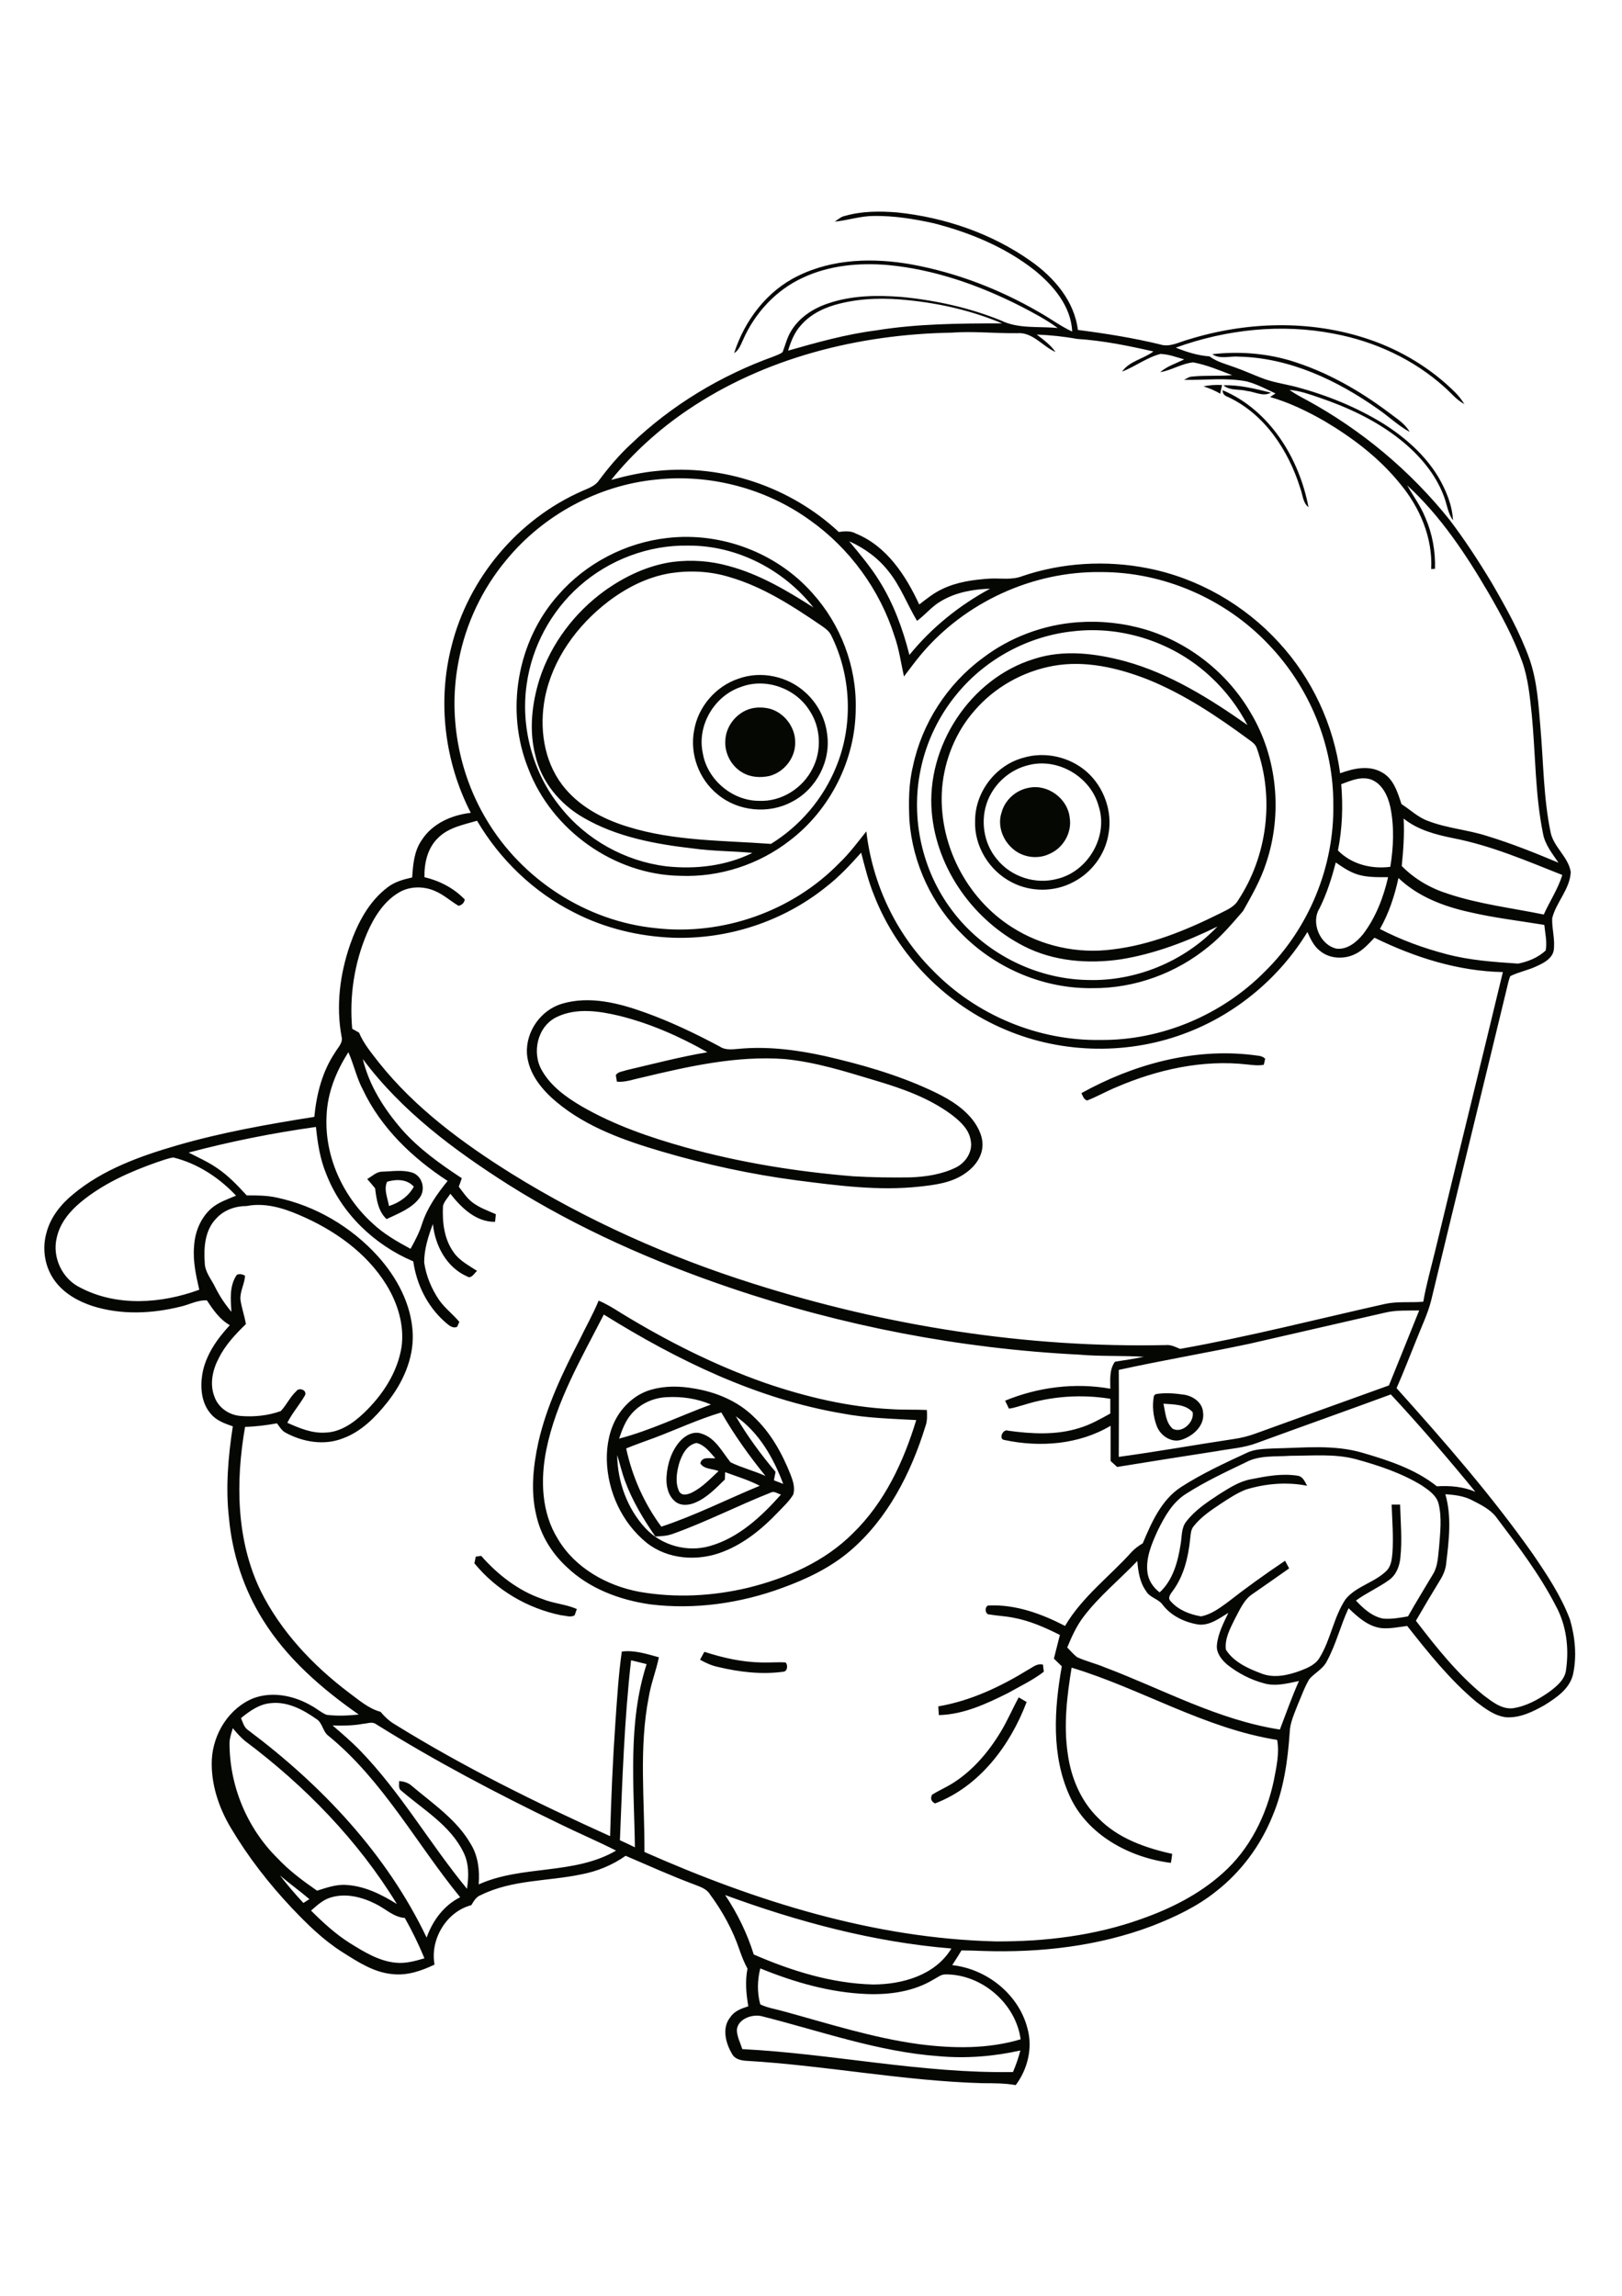
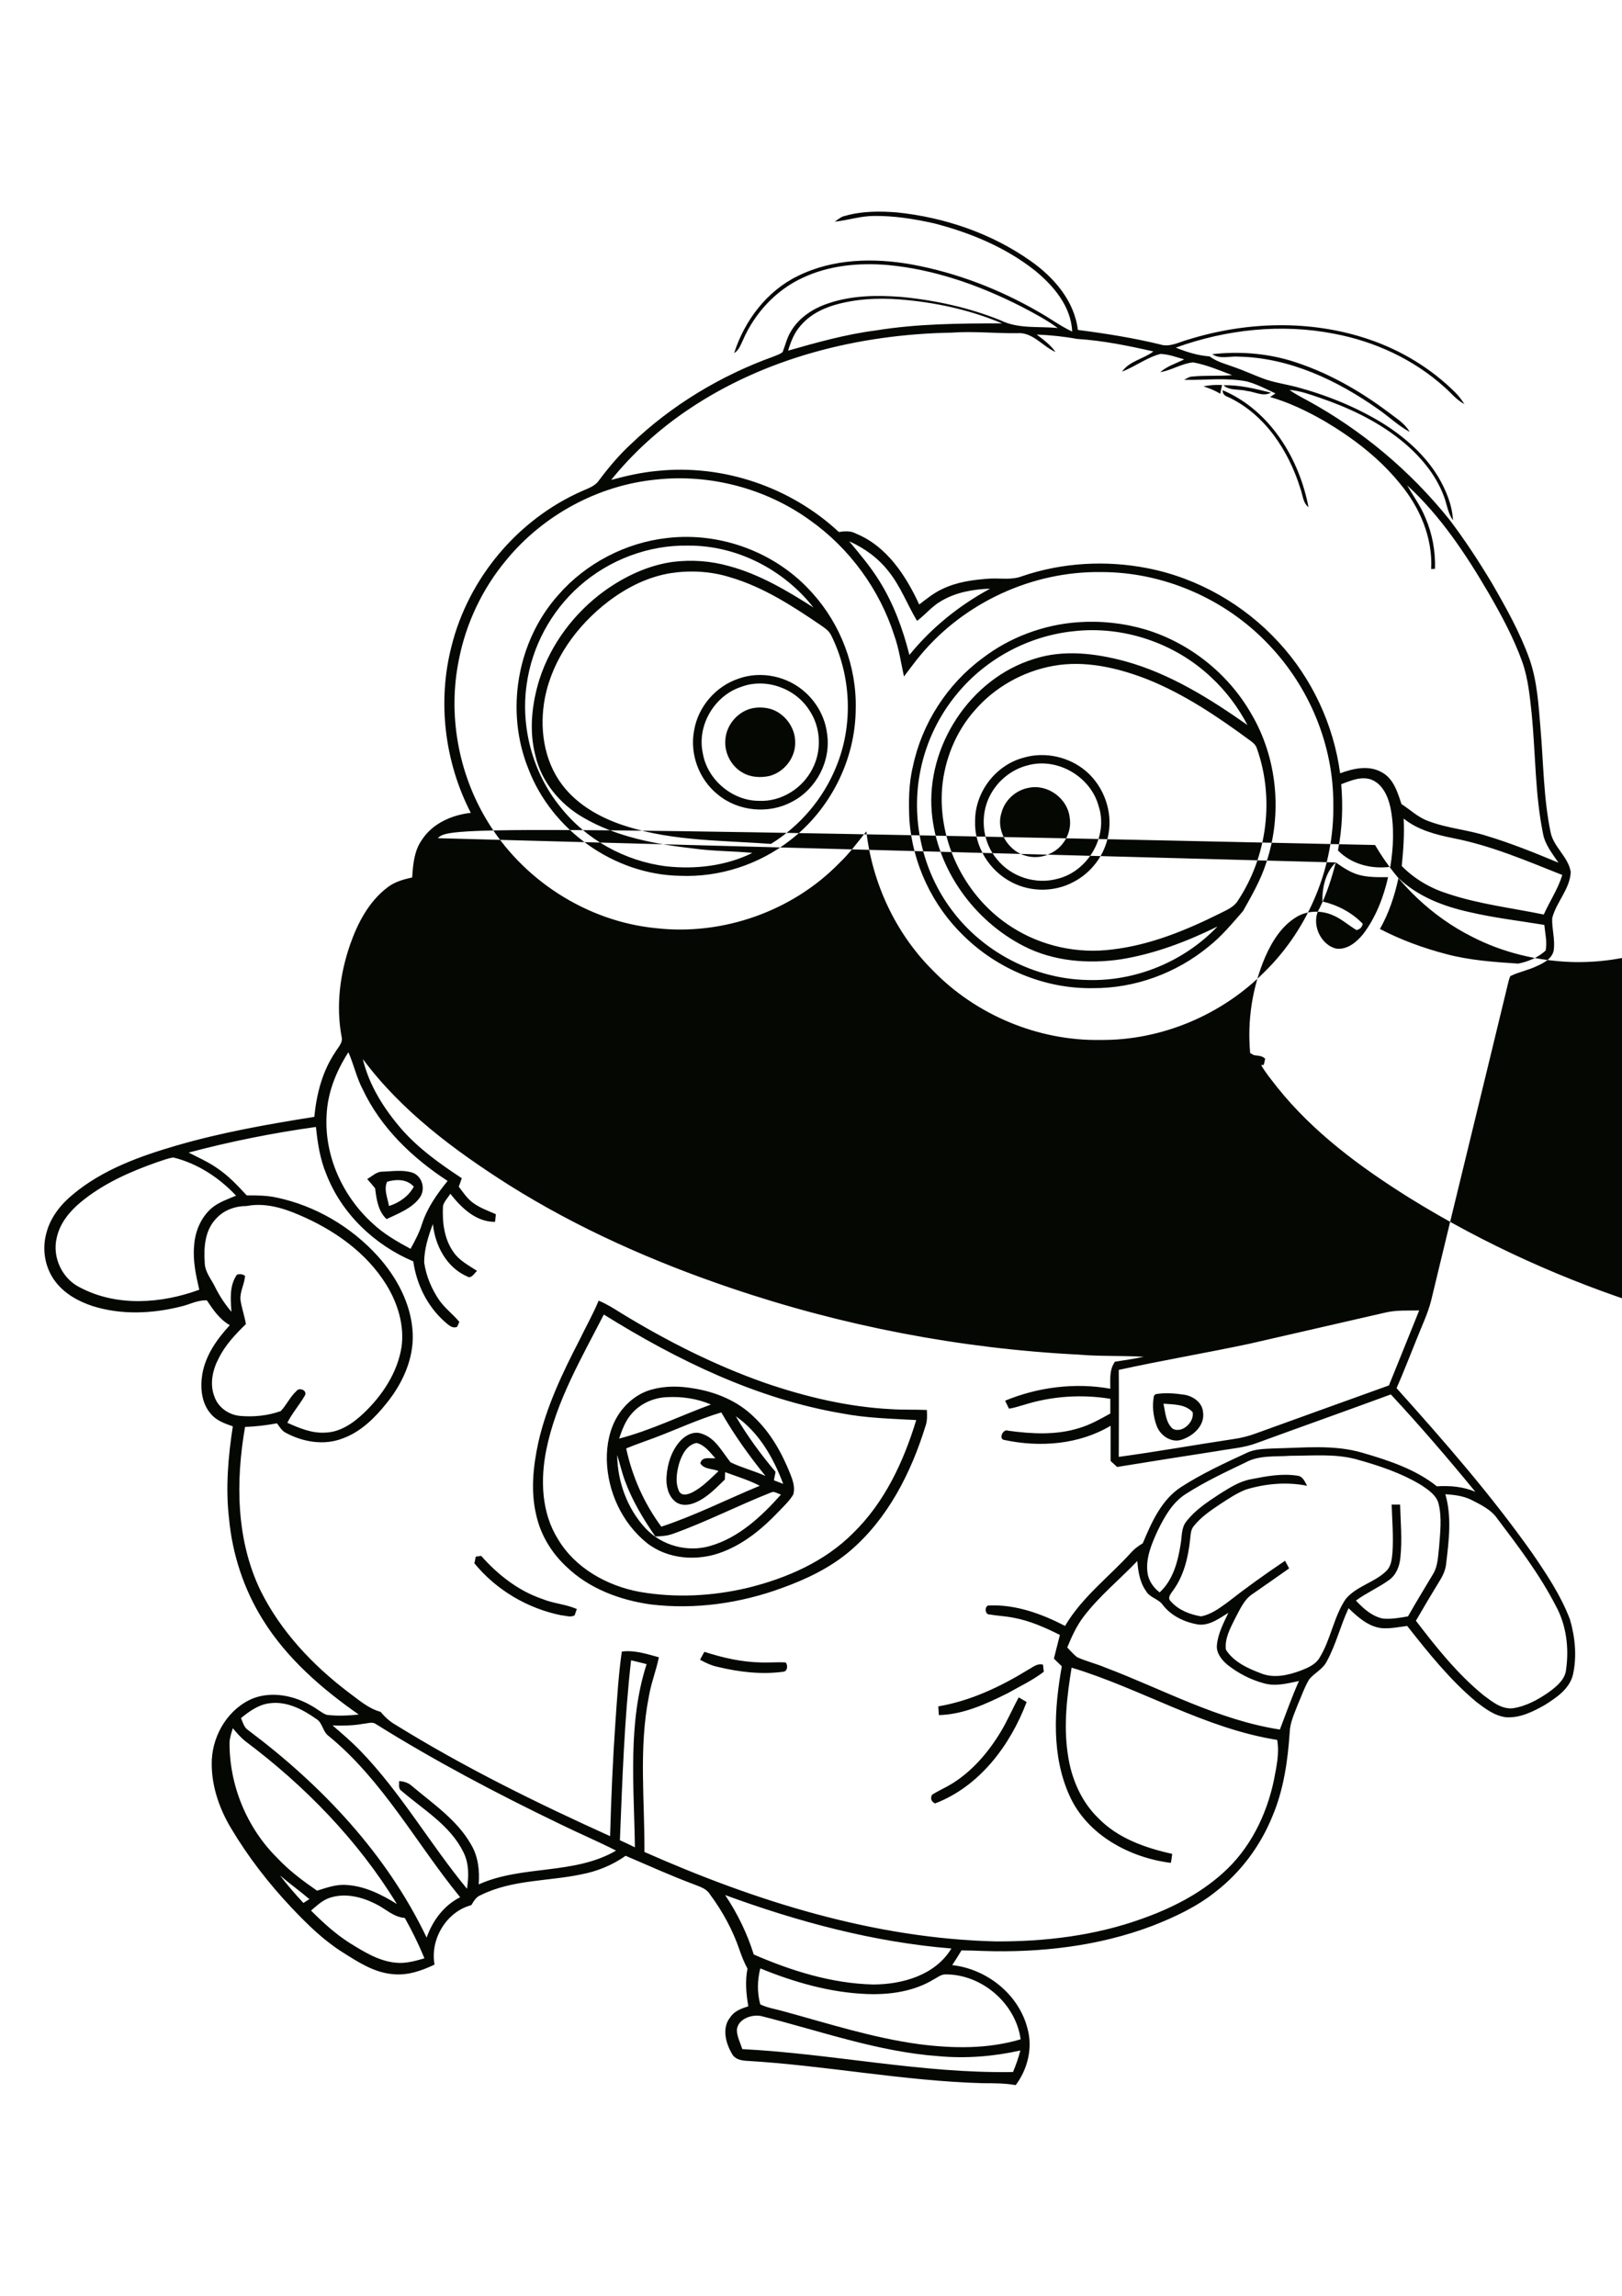
<svg xmlns="http://www.w3.org/2000/svg" version="1.1" id="Layer_1" x="0px" y="0px" viewBox="0 0 595 842" style="enable-background:new 0 0 595 842;" xml:space="preserve">
  <style type="text/css">
	.st0{fill:#050703;}
</style>
  <g>
-     <path class="st0" d="M367,635.3c2.5-4.1,4.4-8.6,6.7-12.8c0.7,0.4,2.2,1.3,2.9,1.7c-6,15.9-17.3,31-33.6,37.2   c-1.4-0.7-1.8-1.8-1.1-3.2c2.4-1.5,5-2.6,7.4-4.1C356.7,649.5,362.5,642.7,367,635.3 M377.1,612.4c1.7-0.9,3.4-2.5,5.5-1.9   c0.1,0.7,0.2,2,0.3,2.6c-4,3.1-8.7,5.3-13.1,7.8c-8,4-16.4,7.9-25.4,8.1c-0.1-1.1-0.1-2.1-0.2-3.2C356,623.8,367,618.6,377.1,612.4    M258.4,605.8c6.8,2.2,13.8,3.8,21,3.9c2.9,0.1,5.9-0.2,8.8,0c0.9,1,0.7,3.3-0.9,3.4c-8,1.1-16.2,0.1-24.1-1.8   c-2.3-0.5-4.4-1.5-6.4-2.6C257.3,607.8,258,606.4,258.4,605.8 M174.5,570.9c0.5-0.1,1.5-0.2,2-0.3c6.1,6.9,13.6,12.8,22.4,15.8   c4.1,1.7,8.6,1.9,12.7,3.7c-0.2,0.6-0.6,1.7-0.8,2.3c-1.5,0.9-3.3,0.1-4.9,0c-12.4-2.5-23.9-9.3-31.9-19.1   C174.2,572.7,174.4,571.5,174.5,570.9 M426.8,514.8c0.7,3.2,0.8,6.9,3.4,9.2c3.5,1.8,8-2.5,7.3-6.1   C434.8,514.9,430.4,515.1,426.8,514.8 M423.9,511.3c3.5-0.6,7.1-0.3,10.5,0.2c3.2,0.5,6.6,2.8,6.9,6.3c0.8,4.9-3.5,8.8-7.8,10.2   c-3.8,1.3-7.9-1.5-9.2-5.1c-1.3-3.5-1.7-7.4-1-11L423.9,511.3 M226.4,533.6c0.1,9.8,3.7,19.7,10.4,26.9c5.9,6.3,15.3,8.9,23.6,6.5   c10.6-3,19-10.9,26.1-18.9c-1.2-0.2-2.3-1.3-3.5-0.8c-12.2,4.8-23.8,10.8-36.1,15.2c-2.1,0.8-4.3,0.9-6.5,1   c-4.4-6.4-8.4-13-11.1-20.3C228.1,540,227.4,536.8,226.4,533.6 M249.1,536.8c-0.9,3.3-1.5,7.1,0.1,10.3c1.1,1.7,3.4,0.9,4.8,0.2   c3.7-1.9,6.6-5,9.6-7.8c-2.2-0.9-5.3-0.6-6.7-2.8c0.6-2.7,3.5-1.7,5.5-1.9c-2-2.2-3.9-4.9-6.9-5.6   C251.9,529.9,250.1,533.6,249.1,536.8 M269.9,519.4c4.2,7.2,9.2,14,14.6,20.4c-0.2,1-0.4,2-0.6,3.1c1.1,0.4,2.3,0.9,3.4,1.3   C283.7,534.6,278.4,525.3,269.9,519.4 M240.1,527.3c-3.5,1.3-7,2.5-10.4,3.9c2.2,10.3,6.6,20.2,12.9,28.7c12.4-4.1,24-10,36.1-15   c-4-2.1-8.4-3.4-12.7-5c0,0.7-0.1,2-0.1,2.7c-3.3,3.2-6.5,6.6-10.7,8.4c-2.4,1.1-5.5,1.4-7.6-0.4c-2.6-2.2-3.3-5.8-3.1-9   c0.3-4.7,1.8-9.5,5-13.1c1.9-2.1,5-3.8,7.9-2.7c5.1,1.6,7.5,6.7,10.6,10.5c4.1,2,8.6,3.1,12.8,5c-6-7.4-11.5-15.1-16.2-23.3   C256.2,520.5,248.3,524.2,240.1,527.3 M231.6,518.6c-2.2,2.5-3.4,5.8-4.5,9c11.6-3,22.5-8.4,33.7-12.5c-5.1-2.2-10.7-3-16.2-2.7   C239.7,512.6,234.8,514.8,231.6,518.6 M239.1,509.6c5-1.4,10.3-1.3,15.4-0.4c8.1,1.3,16.1,4.6,22,10.4c6.2,5.8,10.4,13.4,13.5,21.2   c0.9,2.3,1.7,4.8,1,7.3c-1.5,2.5-3.6,4.4-5.6,6.5c-5.7,6-12.4,11.5-20.2,14.5c-9.1,3.6-20.2,2.9-28-3.3c-9-7.3-14.3-18.7-14.6-30.3   c-0.1-5.6,1-11.3,3.9-16.1C229.3,514.8,233.8,511,239.1,509.6 M221.5,482.1c-8.2,16-17.5,31.8-21.1,49.6c-2.2,11-1.8,23.1,4.3,32.8   c6.3,10.6,18,17.1,29.9,19.3c13.2,2.3,26.8,1.6,39.8-1.5c14.2-3.5,28.2-9.6,38.6-20.1c11.5-11.2,18.5-26.2,23.1-41.4   c-9-0.5-18.1-0.7-27-2.4C277.7,513.1,248.5,498.9,221.5,482.1 M219.6,477c2.9,1.2,5.6,2.9,8.3,4.6c16.7,10.2,34.3,19.1,52.8,25.6   c14.9,5.1,30.4,8.8,46.2,9.6c4.4,0.3,8.7,0.1,13.1,0.3c0.1,2,0.2,4-0.5,5.9c-5.3,17.2-13.9,34.1-27.8,45.9   c-7.2,6.1-15.8,10.2-24.6,13.4c-15.4,5.7-32.2,8.1-48.5,6.1c-11.3-1.6-22.5-5.8-30.8-13.8c-5.5-5.1-9.5-11.7-11.1-19   c-2.1-8.8-1.1-18,0.8-26.7c3-13.2,8.9-25.5,15.1-37.5C214.9,486.6,217.6,481.9,219.6,477 M142,433.4c-1.3,2.8,0.2,6,0.7,8.9   c3.8-1.2,7.2-3.6,9.1-7.1C149.3,432.4,145.4,432.4,142,433.4 M134.7,432.4c1.8-1,3.4-2.7,5.5-2.7c3.7-0.1,7.6-0.8,11.2,0.4   c3.5,1.3,4.8,6,2.6,9.1c-2.9,4-7.8,5.8-12.2,7.9c-3.1-2.9-3.7-7.3-4.2-11.3C136.6,434.6,135.7,433.5,134.7,432.4 M396.7,400.9   c18.9-10.5,41-16.6,62.7-14c1.6,0.3,3.5,0.1,4.7,1.4c-0.1,0.6-0.4,1.7-0.5,2.2c-2,0.4-4,0.1-6-0.1c-16.5-1.9-33.2,1.9-48.3,8.4   c-3.6,1.5-6.9,3.4-10.5,4.8C397.5,403.2,397.2,401.9,396.7,400.9 M204.2,373c-7.1,3.4-9.2,13.1-5.4,19.6c3.3,5.8,8.9,9.8,14.5,13.1   c11.9,6.9,25,11.4,38.2,15.1c20.1,5.6,40.8,8.9,61.5,10.6c6.9,0.4,13.9,0.5,20.8,0.4c5.8-0.2,11.8-1.1,17-3.7   c3.5-1.8,6.1-5.8,5.3-9.8c-0.6-4.1-3.8-7-6.9-9.4c-8.3-6.2-18.2-9.7-28-12.6c-11-3.3-21.9-6.8-33.4-7.9   c-17.7-1.3-35.3,2.7-52.4,6.8c-3,0.6-6,1.8-9.1,1.5c-0.1-0.6-0.3-1.8-0.4-2.4c0.8-1.3,2.5-1.3,3.8-1.8c9.9-2.3,19.7-4.9,29.8-6.6   c-10.2-5.8-21.1-10.6-32.5-13.4C219.8,370.8,211.4,369.5,204.2,373 M206.2,368.1c10.2-3,20.9-0.2,30.6,3.3   c9.4,3.4,18.4,7.7,27.2,12.4c1.9,1.3,4.2,1.1,6.5,0.9c10.8-1.1,21.6,0.3,32.1,2.6c13.1,3,26.1,6.7,38.3,12.3   c5.9,2.7,11.8,5.9,15.9,11.1c2.3,3,4.1,6.8,3.5,10.6c-0.6,4-3.5,7.3-6.8,9.4c-4.9,3.2-10.8,3.9-16.4,4.5   c-14.9,1.6-29.9-0.4-44.7-2.3c-16.8-2.2-33.4-5.8-49.7-10.6c-13.6-4-27.5-8.9-38.5-18.1c-5.4-4.5-10.3-10.4-10.9-17.7   C192.8,378.3,198.4,370.4,206.2,368.1 M377.5,288.9c6.9-1.4,14.2,4,14.9,11c0.9,5.4-2.3,11-7.3,13.2c-4.6,2.3-10.5,1.3-14.1-2.3   c-3.4-3.2-5.1-8.3-3.6-12.8C368.6,293.4,372.7,289.7,377.5,288.9 M377.3,280.6c-6.7,1.6-12.3,6.5-14.9,12.8   c-2.9,7.1-1.7,15.8,3.3,21.7c5.2,6.5,14.2,9.4,22.2,7.2c11.2-2.7,18.8-15.6,15.1-26.7C400.1,284.9,388.1,277.8,377.3,280.6    M375.4,277.9c8-2.4,17.1-0.3,23.3,5.2c6.3,5.6,9.5,14.6,7.9,22.9c-1.2,7.4-6.2,14.1-12.9,17.5c-6.9,3.7-15.6,3.7-22.5,0.1   c-8.3-4.2-13.9-13.3-13.5-22.6C357.7,290.4,365.3,280.6,375.4,277.9 M274.7,260.1c2.4-0.8,5.1-0.8,7.6-0.2   c5.3,1.4,9.4,6.7,9.4,12.2c0.2,5.7-4,11.1-9.5,12.5c-3.3,0.7-6.9,0.5-9.9-1.3c-4.2-2.4-6.7-7.4-6.2-12.2   C266.5,266.1,270.1,261.7,274.7,260.1 M271.9,251.9c-9.8,3.2-16.3,14.1-14.1,24.3c1.6,9.7,10.8,17.5,20.6,17.5   c8.2,0.4,16.1-4.6,19.7-11.9c3.4-6.6,3-15.1-1.2-21.3C291.8,252.4,280.9,248.5,271.9,251.9 M270.9,248.9c8.3-3,18.1-0.9,24.6,5.1   c4.3,3.9,7.2,9.3,7.9,15.1c1.5,9.9-3.9,20.3-12.8,24.9c-8.6,4.7-19.9,3.6-27.4-2.7c-6.8-5.5-10.2-14.7-8.6-23.3   C256,259.3,262.5,251.7,270.9,248.9 M386.4,244.2c-11.1,2-21.5,7.8-28.9,16.4c-6.9,7.8-11,18-11.9,28.3   c-1.6,20.1,8.7,40.5,25.7,51.2c10.8,6.9,24.1,9.8,36.8,8.1c13.7-1.6,26.7-6.9,39-13c2.5-1.3,5.5-2.4,7-4.9   c10.8-16.3,13.5-37.6,6.9-56c-0.5-1.4-1.7-2.2-2.8-3c-11.7-8.6-23.9-16.8-37.4-22.2C410,244.9,398,242.1,386.4,244.2 M351.2,254.3   c-6.7,8-11.4,17.7-13.5,28c-3.7,17.7,0.5,36.9,11.4,51.4c11.5,15.5,30.3,25.3,49.7,25.7c17.7,0.6,35.5-6.7,47.8-19.6   c-11.2,5.5-23,10-35.3,12c-12,1.8-24.8,0.8-35.7-4.8c-18.4-9.4-32-28.3-33.8-49.1c-2.1-24.2,14.1-49,37.4-56.2   c10.9-3.6,22.7-2.1,33.5,0.8c16.4,4.5,31.1,13.7,44.9,23.4c-3.4-6.5-7.9-12.5-13.3-17.5c-13.3-12.6-32.3-19-50.5-16.9   C377.3,233.2,361.7,241.6,351.2,254.3 M395.4,228.2c8.4-0.6,16.8,0.3,24.9,2.7c16.1,4.9,30.2,16.1,38.6,30.7   c9.7,16.3,11.6,36.9,5.6,54.8c-2,6.3-5.3,12-8.5,17.7c-4,4.6-7.9,9.3-12.7,13.1c-11.8,9.7-27,15.3-42.4,15.2   c-17.5,0.3-34.9-6.9-47.4-19.2c-11.5-11.1-18.7-26.4-19.9-42.3c-0.3-6.7-0.3-13.4,1.3-19.9c3.3-15.7,12.6-30.1,25.5-39.6   C370.3,233.8,382.7,229.1,395.4,228.2 M223,220.7c-11.3,8.7-20.3,21-23.1,35.2c-2.1,10.9-0.5,22.9,6.3,31.9   c5.9,7.8,14.9,12.6,24.1,15.4c17,5.3,34.9,5,52.5,6.3c10.7-6.6,19.2-16.6,23.9-28.2c6.4-15.4,5.6-33.6-1.9-48.5   c-0.9-1.7-2.6-2.7-4-3.7c-10.3-7-21-13.9-33-17.4c-7-2.2-14.6-2.6-21.8-1.5C237.4,211.6,229.7,215.6,223,220.7 M212.5,215   c-10.4,9.2-17.4,22.2-19.3,36c-2.3,15.8,2.3,32.6,12.4,45c9.4,11.9,23.6,19.8,38.7,21.7c10.7,1.2,22-0.1,31.7-4.9   c-7.1-0.7-14.3-0.6-21.5-1.6c-14-1.6-28.3-4.2-40.6-11.4c-8.5-4.9-15.3-13.1-17.5-22.7c-2.4-9.2-1.3-19,1.5-28   c4.2-13,12.9-24.5,24-32.5c7.3-5.2,15.7-9.2,24.7-10.5c7-0.9,14.1-0.4,20.8,1.5c11.2,3,21.3,9,31,15.2   c-10.9-13.9-28.1-22.8-45.9-22.7C238,199.8,223.4,205.3,212.5,215 M244.8,197.3c19.7-2.3,40.1,5.4,53.2,20.2   c10.4,11.5,16.3,27,15.9,42.5c-0.1,18.6-9.3,36.9-24.1,48.2c-11.4,8.9-25.9,13.6-40.3,13c-24.2-0.4-47.1-16.7-55.7-39.3   c-8.5-21.1-4.2-46.7,11-63.7C214.9,206.6,229.5,199,244.8,197.3 M450.5,145.6c-1.2-0.4-2.1-1.2-2-2.5c17.3,7.3,28.1,25,31.5,42.9   c-2.1-1.6-2.1-4.5-3-6.9C472.7,165.3,464,151.9,450.5,145.6 M448.8,141.3c5.9-0.2,11.7,1.3,17.4,2.7c-2.8,1.6-5.8-0.3-8.7-0.6   C454.6,142.6,451.1,143.4,448.8,141.3 M441.5,141.7c2.2-0.5,4.5-0.6,6.8-0.5c-0.2,0.8-0.5,2.4-0.7,3.2   C445.7,143.2,443.6,142.4,441.5,141.7 M444.7,129.9c9.5-1.1,19.3-0.4,28.5,2.3c13.2,4,25.4,10.9,36.4,19.2c2.7,2.1,5.8,3.9,7.5,7   c-4.2-2.3-7.6-5.6-11.5-8.3c-15-10.6-32.5-18.9-51.2-19.3C451.2,130.5,447.6,131.9,444.7,129.9 M270.3,744.6c0.1,2.4,1.3,4.7,2,6.9   c33.2,1.7,66,9,99.3,8.4c1.1-2.6,2-5.2,2.7-7.9c-9.8,2.2-19.9,3-29.9,2.1c-22.3-1.6-43.6-9.3-65.1-14.7   C275.8,738.6,270.5,740.5,270.3,744.6 M278.9,721.9c-1.1,4.3-1.2,8.9,0,13.2c2.7,1.3,5.6,1.7,8.4,2.5c16.5,4.5,32.9,9.8,49.9,12.1   c12.4,1.6,25.2,1.8,37.2-1.8c-1.8-13.2-14.3-23.9-27.6-23.8c-1.7,0-3,1.2-4.4,1.9c-7.3,4.4-16,5.6-24.3,5.3   C304.6,730.8,291.4,727,278.9,721.9 M114.1,700.7c4.4,4.4,9,8.6,14.2,11.9c5.2,3.2,10.6,6.6,16.8,7.2c3.6,0.4,7.2-0.6,10.6-1.6   c-2.1-5.1-4.5-10-7.2-14.8c-4.2-0.3-7.2-3.5-10.8-5.2c-5-2.5-10.9-4-16.4-2.3C118.5,696.7,116.3,698.8,114.1,700.7 M266,695   c4.5,6.7,8.1,14.1,10.5,21.8c13.8,6,28.5,10.6,43.7,11c10.8,0,22.9-3.4,28.8-13.2C320.6,712.3,292.7,704.8,266,695 M102.7,687.8   c2.7,3.5,5.6,6.9,8.6,10.1c0.6-0.4,1.7-1.1,2.2-1.4C110,693.5,106.2,690.8,102.7,687.8 M85.4,633.8c-0.5,1.7-1.1,3.4-1.2,5.2   c-0.1,15.7,6.3,31.3,17.5,42.4c4.3,4.6,9.4,8.4,14.6,12c3.5-1.1,7.1-2.4,10.8-2.1c6.7,0.4,12.9,3.5,18.5,7   c-14.3-23.4-33.8-43.4-55.7-59.8C88.3,637.2,86.8,635.5,85.4,633.8 M122,632.8c3.5,3,7,6,10.2,9.3c14.9,15.4,25.5,34.1,39.1,50.6   c0.7-4.6,0.8-9.4-1.4-13.6c-4.8-9.7-14.6-15.4-22.6-22.3c-1.3-0.8-0.8-2.4-0.9-3.6c1.7,0.1,3.4,0.6,4.7,1.8   c7.7,6.5,16.5,12.4,21.6,21.3c2.7,4.4,3.3,9.7,2.9,14.8c16-7.2,35-3.4,50.4-12.4c-6.9-3.5-14-6.5-20.9-9.9   c-23-11.1-45.6-23-67.2-36.5c-1.4-1-3.1-0.2-4.7-0.1C129.5,632.9,125.7,632.9,122,632.8 M88.4,630.1c0.7,1.6,1.1,3.4,2.6,4.4   c27,20.2,50.9,45.5,65.5,76.1c2.2-6.2,6.3-11.8,12.3-14.8c-16.1-19.7-28.3-42.8-48.2-59.1c-2.3-1.6-2.2-4.9-4.6-6.3   c-4.8-3.4-10.5-6.4-16.5-5.8C95.2,624.9,91.6,627.5,88.4,630.1 M231.5,608.9c-2.5,21.9-3.2,44-4.1,66c1.8,0.8,3.7,1.7,5.5,2.6   c-0.3-22.4-2.7-45.5,4.3-67.2C235.3,609.8,233.4,609.4,231.5,608.9 M397.5,592.9c-2.6,3.4-4.4,7.4-6,11.3c1.2,1.2,2.3,2.6,3.7,3.6   c3.3,1.5,6.8,2.3,10.1,3.7c21.2,8,41.5,19.3,64.2,22.8c2.3-6,4.4-12,7-17.8c-4.3,0.9-8.7,2.1-13,0.8c-4.8-1.3-9.4-3.7-13.3-6.8   c-2.1-1.8-4.1-4.3-3.8-7.2c0.4-4.2,2.4-8,4.2-11.8c-3.3,2-6.8,4.7-10.9,4.3c-5.1-0.8-10.2-3.2-13.3-7.4c-1.6-2.1-4.7-2.5-6-4.9   c-2.3-3.2-2.9-7.2-3.2-11C410.6,579.4,403.2,585.4,397.5,592.9 M530.2,548c2.4,8.3,1.3,17,0.3,25.4c-0.2,2.2-1.1,4.3-2.3,6.2   c-3,4.9-5.9,9.8-8.8,14.8c7.5,9.8,15.3,19.6,24.9,27.4c3.1,2.3,6.5,5.1,10.6,4.7c4.9-0.7,9.4-3.2,13.4-6c2.8-2.1,5.9-4.6,6.2-8.3   c1.1-7.8,0.1-16.1-3.7-23.1c-5.9-11.5-13.7-21.8-21.5-32.1c-2.3-3.4-6.2-5.2-9.7-7C536.7,548.6,533.4,548.2,530.2,548 M473.4,533.9   c-5.5,0.4-11.4-0.3-16.4,2.4c-7.5,3.6-15,7.1-22,11.6c-4.9,3.1-7.8,8.3-10.3,13.4c-2.2,4.8-4.4,9.9-3.8,15.2c0.3,3,2.1,5.7,4.5,7.5   c4.9-4.5,6.7-11.3,7.7-17.7c0.5-2.8,0.2-5.9,2-8.2c3.2-4.2,7.6-7.1,12-10c3.7-2.3,7.4-4.8,11.8-5.6c5.6-1.1,11.3-2.2,17-1.3   c2,0.2,2.7,2.1,3.6,3.7c-7.5-1.5-15.3-0.8-22.5,1.4c-3.3,1.3-6.3,3.3-9.2,5.2c-3.6,2.4-7.2,4.8-9.9,8.2c-1.1,1.3-1.1,3-1.3,4.6   c-0.7,6.8-2.3,13.7-6.5,19.3c-0.8,1.1-1.9,2.5-0.6,3.7c2.8,3.2,7,4.8,11.1,5.5c3.6-0.7,6.6-2.9,9.5-5c6.9-5.4,14-10.5,21.3-15.4   c0.4,0.7,1.1,2.1,1.5,2.8c-4.4,3.1-8.8,6.2-13.3,9.3c-3.3,2.1-4.8,5.9-6.6,9.2c-1.7,3.5-3.8,7.2-3.3,11.3c2.8,4.5,8.1,6.9,12.9,8.7   c4.7,1.9,9.9,0.7,14.5-1c2.6-1,5.5-2.2,7-4.8c4.1-6.7,5.1-14.8,9.5-21.4c4-4.9,10.8-6.1,15.2-10.6c1.6-1.8,1.8-4.3,2-6.5   c0.4-5.9-0.1-11.7-0.3-17.6c0.8,0,2.3,0,3.1,0c0.2,6.5,0.8,13,0.1,19.5c-0.3,3.1-1.5,6.3-4.2,8.2c-3.9,2.8-8.3,4.7-12.1,7.5   c2.7,2.9,5.9,5.8,9.9,6.6c3.1,0.3,6.2-0.3,9.2-0.8c3-5.3,6.2-10.5,9.3-15.7c1.7-2.9,1.7-6.4,2.1-9.7c0.4-5.3,1.1-10.8-0.2-16   c-0.8-3-3.6-4.9-6.1-6.6c-7.5-4.6-16-7.4-24.4-9.7C489.5,533.1,481.4,533.9,473.4,533.9 M508.1,481.4c-16.6,3.8-33.1,7.6-49.7,11.4   c-16,3.4-32,6.1-48,9.6c0.1,10.6,0,21.3,0,31.9c14-1.9,27.9-4.4,41.9-6.5c2.9-0.4,5.7-1.1,8.4-2.1c16.2-5.9,32.5-11.7,48.8-17.6   c3.7-9.1,7.4-18.3,11.1-27.5C516.5,480.7,512.2,480.4,508.1,481.4 M90.5,442.3c-4.1,0-8.3,1.4-11.2,4.6c-4.1,4.2-4.6,10.5-4.2,16.1   c0,3.5,2.5,6.2,3.9,9.2c1.6,3.2,3.6,6.2,5.9,8.9c-0.3-4.6-0.8-9.6,2-13.6c1.1-0.4,2.1-0.2,3,0.4c-0.2,3-1.9,5.7-1.7,8.7   c0.4,3,1.5,5.9,2,9c-3.8,3.7-7.5,7.6-9.9,12.4c-2.3,4.3-3.5,9.6-1.6,14.3c1.4,4,5.4,6.7,9.6,7c4.9,0.4,10-0.1,14.7-1.8   c2.1-2.2,3.4-5.2,5.7-7.3c1-1.5,4-0.4,3.2,1.5c-2,3.5-4.7,6.5-6.5,10.1c4.3,1.9,8.9,3.9,13.8,3.6c5.6-0.1,10.4-3.5,14.3-7.2   c6.8-6.5,12.3-14.8,13.8-24.2c1.1-7.9-1.4-16-5.5-22.7c-7.3-11.9-19.3-20.3-32-25.7C103.8,443,97.1,441,90.5,442.3 M57.7,426.2   c-10,3.5-19.9,7.9-28.1,14.7c-4.1,3.4-7.7,7.8-8.8,13.1c-1.7,7.1,2,15,8.6,18.2c13.5,7.1,29.8,5.9,43.7,0.8   c-1.2-5.2-2.4-10.6-1.9-16c0.3-5.2,2.4-10.4,6.4-13.9c2.6-2.2,5.9-3.3,9-4.6c-6.2-6.6-14.1-11.8-23-14   C61.5,424.8,59.6,425.6,57.7,426.2 M133.1,388.4c2.3,9.7,7.8,18.3,14.2,25.7c6.3,7.2,14.2,12.8,22.1,18c-0.3,0.8-0.8,2.4-1.1,3.1   c1.5,2,2.9,4.1,4.9,5.7c2.6,2,5.7,3.1,8.7,4.4c-0.1,0.7-0.2,2.1-0.3,2.8c-7,0.1-12.4-5.2-16.4-10.3c-0.9,1.5-2.3,2.8-2.7,4.5   c-0.3,5.9,0.4,12.2,4,17.1c2.1,3,5.5,4.7,8.5,6.7c-1,0.8-2.1,3.1-3.7,2c-7.5-3.3-11.7-11.3-12.5-19.2c-1.7,4.5-3.2,9.2-3.2,14.1   c0.7,4.9,2.7,9.7,5.5,13.8c2.1,3,5.1,5.2,7.4,8c-0.2,0.4-0.6,1.3-0.8,1.8c-1.8,0.8-3.3-0.8-4.6-1.9c-6.4-5.7-10.3-13.7-11.5-22.1   c-14.2-6-26.3-17.5-31.9-32c-2.3-5.5-3.2-11.4-3.8-17.3c-15.7,2.2-31.3,5.3-46.7,9.4c3.5,1.8,7.1,3.4,10.3,5.6   c4.2,2.8,7.6,6.4,11,10.1c3.7,0,7.4,0,11,0.8c14.2,3,27.3,10.7,37.1,21.5c7,7.8,12.3,17.6,12.8,28.3c0.4,9.3-3.7,18.3-9.5,25.5   c-4.3,5.4-9.5,10.6-16.1,13c-6.8,2.7-14.6,1.4-20.9-2c-1.5-0.7-2.3-2.2-3.3-3.5c-3.9,0.7-7.8,1.2-11.7,1.3   c-3.5,20-3.3,41.5,5.7,60.1c7.4,14.9,19.1,27.3,32.3,37.3c3.7,2.7,7.2,5.9,11.7,7.1c1.5,1.8,3.3,3.5,5.4,4.7   c25.2,15.6,51.8,28.7,78.8,40.9c0.4-14.2,1-28.3,2-42.5c0.6-8.4,1.1-16.8,2.3-25.2c4.7-0.6,9.2,0.9,13.6,2.1   c-1,4.9-2.9,9.6-3.7,14.5c-3.7,18.8-1.5,37.9-1.6,56.9c40.7,18,84,31.7,128.8,32.8c18.1,0.1,36.4-2.1,53.4-8.2   c10.8-3.8,21.2-9,29.8-16.7c10-8.8,16.2-21.3,18.9-34.2c0.9-4.8,2.1-9.8,1.2-14.8c-26.6-4.2-49.9-18.8-75.4-26.5   c-1.7,10.4-3,21.1-1.4,31.7c1.2,8.7,4.8,17.3,11.2,23.5c7.2,7.4,17.2,10.9,27.1,13.1c-0.1,0.8-0.3,2.5-0.5,3.3   c-15.1-1.9-30.6-10.2-37.1-24.5c-6.8-14.9-5.7-31.9-2.9-47.6c-1-0.9-1.9-1.9-2.9-2.8c0.7-2.9,1.5-5.8,2.2-8.7   c-5.4-2.7-11-5.2-17-6.3c-2.9-0.6-5.9-0.7-8.8-1.2c-1.9,0.1-1.9-3.6,0-3.3c9.7-0.4,19.2,3.1,27.7,7.5c6.2-10.6,16.3-18.1,24.4-27.1   c1.2-1.3,2.6-2.3,4.1-3.2c3.2-7.6,6.8-15.9,14-20.6c7.6-4.9,15.8-8.7,24-12.5c3.2-1.6,6.8-1.5,10.2-1.7c10.8-0.2,21.9-1.5,32.4,1.6   c9.6,2.8,19.4,6,27.3,12.3c4.8-0.3,9.6,0.1,14.1,2c-10-12.2-20.3-24.2-31-35.7c-16.3,6-32.7,11.8-49.1,17.8   c-4.7,1.8-9.8,2.1-14.7,3c-12.2,1.9-24.4,3.8-36.6,5.8c-0.8-0.7-1.6-1.5-2.4-2.2c0-4.3,0-8.6,0-12.9c-11.6,6.9-25.9,8-39,5.2   c-2.2-0.3-0.5-4.2,1.4-3.4c8.7,1.2,17.7,1.7,26.2-1c4-1.2,7.7-3.3,11.3-5.3c0-1.8,0-3.6,0-5.4c-10.5-1.7-21.4-1-31.6,2.2   c-1.9,0.5-3.7,1.2-5.6,1.4c-0.3-0.7-1-2.1-1.4-2.9c12.1-5,25.7-6.7,38.6-4.4c0-3.4-0.4-7,1.7-9.9c3.5-0.5,7.1-1.1,10.6-1.8   c-7.9-0.5-15.9-0.1-23.9-0.8c-43.5-2.2-86.6-10.5-127.8-24.5c-28.3-9.6-55.9-21.8-81.2-37.7C166.7,421.9,147.3,407.5,133.1,388.4    M127.8,385.9c-4.5,7-7.7,14.9-8,23.3c-0.8,14.8,5.9,29.5,16.8,39.4c4.1,3.9,9,6.7,14,9.4c1.6-2.9,3.2-5.9,4.2-9.1   c1.9-5.9,5.5-11,9.4-15.8c-12.9-8.4-24.5-19.5-31.1-33.5C130.8,395.3,129.8,390.4,127.8,385.9 M513,322c-1.4,6.5-3.5,12.9-6.8,18.7   c7.7,4,15.9,7,24.3,9.2c8.6,2.3,17.5,2.9,26.4,3.5c3.6-0.7,7.3-2.2,10.1-4.8c0.6-3.1-0.2-6.3-0.5-9.4c-9.2-1.5-18.5-2.6-27.5-4.7   C529.5,332.4,520.1,328.8,513,322 M490,316.3c-1.5,5.8-3.3,11.5-6,16.9c-3.2,5.2,0.2,13.3,6.2,14.7c4,0.5,7.5-2.4,9.9-5.4   c4.6-6.1,7.4-13.4,9.1-20.8c-3.7,0-7.4,0.1-10.9-0.9C495.2,319.9,492.6,318.1,490,316.3 M160.6,307.4c-3.8,3.7-5,9.2-4.9,14.3   c5.5,1.3,10.8,4,14.8,8.2c-0.3,1.3-1,2-2.3,2.3c-3-1.8-5.6-4.2-8.8-5.5c-4.2-1.8-9.3-1.7-13.2,0.7c-5.5,3.3-9,9-11.5,14.7   c-4.7,11-6.6,23.2-5.5,35.2c0.8,0.5,1.7,0.9,2.5,1.4c1.7,4.1,4.6,7.5,7.3,11c13.3,16.7,30.7,29.5,48.6,40.7   c27.7,17.2,57.7,30.6,88.8,40.4c48.8,15.5,100.1,23.6,151.3,22.5c1.8-0.2,3.5,0.7,5.2,1.4c25.3-4.5,50.2-10.9,75.2-16.5   c4.6-1,9.3-0.4,14-0.8c1.1-6.3,2.9-12.6,4.4-18.8c8.2-34,16.6-68,24.8-102.1c-16.4-0.3-32.4-5.4-47.1-12.6   c-2.2,2.3-4.4,4.8-7.3,6.1c-4,1.9-9.2,1.6-12.6-1.2c-2.3-1.7-3.6-4.5-4.7-7c-10.1,16.6-25.8,29.8-43.9,36.8   c-21.2,8.3-45.7,8-66.7-0.9c-21.8-9.1-39.7-27.2-48.3-49.2c-2.1-5.1-3.4-10.4-4.8-15.8c-4,4.5-8.1,8.9-12.9,12.6   c-15.8,12.7-36.1,19.3-56.3,18.6c-12.5-0.5-24.9-3.5-36-9.2c-14.8-7.4-27.3-19.4-35.7-33.7C169.9,302.5,164.4,303.5,160.6,307.4    M514.9,300.2c0.3,5.8-0.1,11.6-0.7,17.4c4.7,4.8,10.6,8.2,17,10.2c11.4,3.8,23.4,5.2,35.1,7.6c2.2-4.9,5.2-9.3,6.8-14.5   c-13.1-5.2-26.1-10.8-40-13.5C526.7,306.1,520.1,304.4,514.9,300.2 M492,287.6c0.7,8.1,0.4,16.3-1.2,24.3c5,5.1,12.3,6.9,19.2,6   c1.2-7.2,1.5-14.8,0-22c-0.9-4-2.9-8.4-7-10C499.3,284.6,495.5,286.3,492,287.6 M311.5,198.5c3.9,4.7,7.9,9.4,11.1,14.6   c5.2,8.3,8.6,17.6,11,27.1c8.1-10,18.3-18.2,29.6-24.3c-6.2,0.2-12.5,1.3-17.9,4.5c-3.4,1.9-5.8,5-8.9,7.3c-3.6-6-6-12.6-10.4-18.1   C322.2,204.7,317.1,201,311.5,198.5 M240.5,175.9c-21.1,2.1-41.2,13-54.7,29.4c-8.8,10.5-14.9,23.3-17.5,36.8   c-4,19.8-0.3,41,10.1,58.4c13,22,36.7,37.4,62.2,39.9c24.5,2.8,50.1-6.2,67.3-23.9c3.7-3.5,6.7-7.6,9.9-11.6   c2.2,19,10.7,37.3,24.2,50.8c15.9,16.5,38.8,26.1,61.7,25.7c22.4,0.2,44.6-9.2,60.3-25.1c16.2-15.9,25.5-38.6,25.1-61.3   c0.1-21.7-8.8-43.1-23.8-58.7c-15.8-16.7-38.6-26.6-61.6-26.5c-25-0.3-49.8,11.1-65.9,30.3c-2.2,2.6-4.1,5.3-6.2,8   c-1.1-5-1.8-10.1-3.5-14.9c-5.4-17-16.5-32.2-31.1-42.5C280.9,179.1,260.3,173.7,240.5,175.9 M349,122c-34,0.6-68.5,9.2-96.8,28.4   c-10.5,7.1-20,15.7-28,25.6c5.6-1.5,11.3-2.8,17-3.3c24-2.5,48.8,5.9,66.5,22.4c2.1-0.3,4.4-0.5,6.3,0.6   c11.3,4.6,18.3,15.4,23.2,26c2.6-2,5.3-4.2,8.3-5.6c5.5-2.7,11.6-3.5,17.6-3.9c4-0.2,8.1,0.6,11.9-0.9c14.7-5,30.8-5.9,46-2.9   c18.4,3.6,35.5,13.4,48.1,27.2c12.2,13.2,20.1,30.2,22.5,48c4.9-1.8,10.6-3.1,15.4-0.3c4.2,2.3,5.7,7.3,7.1,11.6   c3.3,2.1,6.1,4.9,9.8,6.2c7,2.7,14.5,3.2,21.6,5.5c8.9,2.7,17.6,6.2,26.2,9.8c-2.3-3.4-5-6.7-5.7-10.8c-2.9-14.3-2.7-29-4.1-43.5   c-0.7-6.5-1.3-13.2-3.5-19.4c-3.2-8.9-7.7-17.2-12.4-25.3c-8.3-14.2-17.6-28.2-29.8-39.4c2.2,3.9,4.9,7.5,6.6,11.7   c2.6,5.9,3.8,12.4,3.6,18.9c-0.3,0-1,0.1-1.4,0.1c0.6-11.5-4.2-22.7-11.5-31.4c-7.6-9.4-17.4-16.8-27.7-22.9   c-6.3-3.6-12.9-6.8-19.9-8.8c0.7-0.4,1.3-0.9,2-1.3c-3.4-1.6-6.8-3.4-10.5-4.4c-7.6-1.5-15.4-0.4-23.1-0.6c1-0.4,1.9-1.2,3.1-1.2   c4.8-0.5,9.7-0.1,14.6-0.5c-4.7-1.8-9.4-3.8-14.3-4.7c-4.2,0.4-7.9,2.9-12.1,3.6c2.5-2.2,5.8-3.2,8.8-4.7c-2.9-0.8-5.7-1.9-8.7-2   c-5,1.3-9.2,4.6-14.1,6.5c2.7-3.9,7.8-4.6,11.5-7.4c-9.2-2.1-18.5-4-28-4.6c-4.9-0.9-9.8-1.4-14.8-1.6c2.5,1.9,5.1,3.8,6.9,6.4   c-4.8-2.1-8.4-7.4-14.1-6.9C365,122.3,357,121.4,349,122 M308.2,111.3c-5.4,1.3-10.7,3.7-14.4,8c-2.4,2.6-3.7,6-4.7,9.3   c10.5-3,21.2-6,32.1-7.4c15.3-2.5,30.9-2.6,46.4-2.6c-10.9-4.6-22.6-7.3-34.4-8.5C324.8,109.2,316.3,109.3,308.2,111.3 M309.9,79.2   c6.2-1.8,12.8-1.8,19.1-1.3c17.5,1.8,34.8,7.7,49.2,17.9c8.5,6,15.9,14.6,17.2,25.2c10.1,1.3,20.2,2.9,30.1,5.3   c3.6,1.2,7.1-0.9,10.5-1.8c21.3-6.6,44.7-7.3,66-0.1c11.9,4,23,10.7,31.9,19.6c1.3,1.3,2.3,2.7,3.3,4.2c-2.9-1.5-4.9-4.1-7.3-6.2   c-11.3-10.2-25.6-16.8-40.5-19.6c-19.3-3.8-39.6-1.6-58.1,5.1c4,1.6,8.1,2.9,12.4,3.2c2.8,2.1,6.3,2.9,9.5,4.1   c3.1,1.1,6.2,2.5,9.3,3.7c4.2,1.7,8.7,2.3,13,3.4c11.2,3,22.1,7.4,32,13.5c7.9,5,15.2,11.4,20.1,19.5c2.8,4.8,5.1,10.2,5.4,15.9   c-1.9-2.6-2.2-5.8-3.3-8.7c-3.1-8.4-9.2-15.4-16.1-20.9c-8.8-7-19.1-11.8-29.7-15.4c-3.5-1.2-7.1-2.5-10.9-2.8   c2,1.4,4.2,2.6,6.3,3.7c20.2,11,38.1,26,52.5,44c5.6,7.4,10.7,15.2,15.5,23.2c5.2,9,10.3,18.1,13.8,27.9c2.8,8.1,3.3,16.8,4,25.3   c1.1,12.7,1.1,25.6,3.7,38.1c1.1,5.5,6.5,9,7.4,14.6c-0.3,6.3-5.3,11-6.8,16.9c-0.2,4,1.2,8,0.5,12.1c-0.7,2.8-3.5,4.3-5.9,5.4   c-3.2,1.6-6.8,2.2-10,3.8c-0.2,0.5-0.5,1.4-0.6,1.8c-9.4,39-19,78-28.4,117.1c-1.2,4.8-3.4,9.3-5.2,13.9   c-2.5,6.1-4.8,12.2-7.5,18.3c17.5,19.5,34.8,39.3,49.9,60.7c5.2,7.6,10.4,15.4,13.7,24.1c1.9,6.5,2.6,13.6,1.1,20.3   c-1.3,5.3-6.2,8.5-10.5,11.2c-4.3,2.4-8.9,4.7-14,4.4c-4.2-0.5-7.6-3.1-10.9-5.6c-9.7-8.1-17.6-18-25.4-27.9   c-3.1,0.4-6.3,1.1-9.5,0.8c-4.8-0.6-8.6-4-12-7.3c-3,6.4-4.6,13.3-8,19.5c-1.4,2.8-4.4,4.2-6.4,6.5c-1.8,3-2.9,6.3-4.3,9.5   c-1.2,3.2-2.8,6.5-2.9,10c-0.7,10.4-2.2,21-6.3,30.7c-4.4,10.9-11.6,20.6-20.9,27.8c-6.9,5.5-15,9.3-23.2,12.5   c-19.8,7.5-41.2,9.9-62.2,9.2c-2.6-0.1-5.2-0.2-7.8-0.2c-1.1,1.8-2.2,3.6-3.4,5.4c12.7,1.4,24.4,10.7,27.6,23.2   c2,7.1,0.1,14.9-4.3,20.8c-4-0.7-8.1-0.7-12.1-0.7c-29-0.8-57.6-6.5-86.6-8.2c-2-0.1-4.4-0.6-5.4-2.6c-2.3-3.9-3.8-9.5-0.6-13.4   c1.5-2.3,4.1-3.2,6.6-4c-0.8-4.6-1.2-9.3-0.3-13.8c-1.2-2.2-2.1-4.5-2.9-6.8c-2.5-7.4-6.3-14.3-10.9-20.5c-1.2-2-3.5-2.7-5.5-3.5   c-8.6-3.2-17-7-25.4-10.6c-4.8,3.4-10.4,5.7-16.2,6.8c-12.3,2.6-25.4,1.9-36.9,7.6c-1.7,0.6-2.6,2.2-3.5,3.7   c-9.2,2.4-15.2,12.6-13.5,21.8c-4.8,2.3-10,4.1-15.4,3.5c-6.8-0.6-12.6-4.4-18.3-8c-7-4.4-12.9-10.2-18.6-16.2   c-8.5-9-16.1-18.8-22.4-29.4c-4.5-7.5-7.4-16.3-7-25.1c0.5-9.5,6.3-18.9,15.3-22.5c7-2.6,15-0.9,21.3,2.8c1.9,1,3.5,2.5,5.5,3.3   c3.9,0.5,7.9,0.3,11.8-0.1c-13.6-9.5-26.4-20.6-35.2-34.8c-7-11.2-11.2-24.1-12.4-37.2c-1.3-11.2-0.3-22.6,1.4-33.7   c-2.9-1-6-2.1-8-4.5c-3.5-3.9-4-9.6-3.2-14.6c1.2-7,5.4-12.9,10.1-18c-3.7-2.1-6.1-5.6-8.4-9.1c-3.4-0.2-6.5,1.6-9.7,2.3   c-10.5,2.6-21.7,3.1-32.2-0.2c-5.2-1.7-10.3-4.5-13.7-9c-3.9-5.1-5-12-3.2-18.1c1.5-5.6,5.3-10.3,9.7-13.9   c10.9-9.1,24.6-14,38-17.9c16.5-4.8,33.5-7.8,50.5-10.5c0.8-8.3,2.9-16.6,7.6-23.6c1-1.8,3-3.5,2.4-5.8c-2.1-11.3-0.6-23,3.1-33.7   c2.8-8,6.9-15.9,13.8-21.1c2.6-2,5.8-2.9,9-3.6c0.3-4.7,0.7-9.7,3.5-13.7c3.9-6.1,11-9.2,18-10c-9.6-18.6-12.3-40.7-7.1-61   c6.2-25,24.3-46.6,47.9-57c2.2-1,4.8-1.8,6.2-3.9c3.5-4.7,7.3-9.2,11.6-13.2c15-14.4,33.1-25.3,52.6-32.3c1.1-0.5,2.3-0.8,3.2-1.6   c1-2.6,1.6-5.3,3.1-7.7c3-5,8.1-8.3,13.5-10.1c8.7-3,18-3.1,27-2.4c12.4,1.2,24.8,3.9,36.4,8.6c6.5,3.2,13.9,2.1,20.9,2.8   c-4.2-3.1-9-5.6-13.6-8c-15.2-7.7-31.6-13.5-48.7-15.1c-10.6-0.9-21.6,0.1-31.3,4.7c-9.8,4.5-17.6,13-21.9,22.9   c-0.8,1.7-1.5,3.7-3.2,4.7c3.8-11.9,12-22.8,23.4-28.3c12.9-6.4,27.9-6.7,41.8-4.2c16.4,3,32.2,9.1,46.7,17.5   c4.1,2.3,7.8,5.1,12.1,7.1c-0.4-9.3-6.9-16.9-13.8-22.5c-10.8-8.5-23.7-13.8-36.9-17.2c-7.2-1.6-14.6-2.8-22-2.7   c-4.9,0-9.6,1.6-14.4,2.1C307.8,80.2,308.7,79.4,309.9,79.2" />
+     <path class="st0" d="M367,635.3c2.5-4.1,4.4-8.6,6.7-12.8c0.7,0.4,2.2,1.3,2.9,1.7c-6,15.9-17.3,31-33.6,37.2   c-1.4-0.7-1.8-1.8-1.1-3.2c2.4-1.5,5-2.6,7.4-4.1C356.7,649.5,362.5,642.7,367,635.3 M377.1,612.4c1.7-0.9,3.4-2.5,5.5-1.9   c0.1,0.7,0.2,2,0.3,2.6c-4,3.1-8.7,5.3-13.1,7.8c-8,4-16.4,7.9-25.4,8.1c-0.1-1.1-0.1-2.1-0.2-3.2C356,623.8,367,618.6,377.1,612.4    M258.4,605.8c6.8,2.2,13.8,3.8,21,3.9c2.9,0.1,5.9-0.2,8.8,0c0.9,1,0.7,3.3-0.9,3.4c-8,1.1-16.2,0.1-24.1-1.8   c-2.3-0.5-4.4-1.5-6.4-2.6C257.3,607.8,258,606.4,258.4,605.8 M174.5,570.9c0.5-0.1,1.5-0.2,2-0.3c6.1,6.9,13.6,12.8,22.4,15.8   c4.1,1.7,8.6,1.9,12.7,3.7c-0.2,0.6-0.6,1.7-0.8,2.3c-1.5,0.9-3.3,0.1-4.9,0c-12.4-2.5-23.9-9.3-31.9-19.1   C174.2,572.7,174.4,571.5,174.5,570.9 M426.8,514.8c0.7,3.2,0.8,6.9,3.4,9.2c3.5,1.8,8-2.5,7.3-6.1   C434.8,514.9,430.4,515.1,426.8,514.8 M423.9,511.3c3.5-0.6,7.1-0.3,10.5,0.2c3.2,0.5,6.6,2.8,6.9,6.3c0.8,4.9-3.5,8.8-7.8,10.2   c-3.8,1.3-7.9-1.5-9.2-5.1c-1.3-3.5-1.7-7.4-1-11L423.9,511.3 M226.4,533.6c0.1,9.8,3.7,19.7,10.4,26.9c5.9,6.3,15.3,8.9,23.6,6.5   c10.6-3,19-10.9,26.1-18.9c-1.2-0.2-2.3-1.3-3.5-0.8c-12.2,4.8-23.8,10.8-36.1,15.2c-2.1,0.8-4.3,0.9-6.5,1   c-4.4-6.4-8.4-13-11.1-20.3C228.1,540,227.4,536.8,226.4,533.6 M249.1,536.8c-0.9,3.3-1.5,7.1,0.1,10.3c1.1,1.7,3.4,0.9,4.8,0.2   c3.7-1.9,6.6-5,9.6-7.8c-2.2-0.9-5.3-0.6-6.7-2.8c0.6-2.7,3.5-1.7,5.5-1.9c-2-2.2-3.9-4.9-6.9-5.6   C251.9,529.9,250.1,533.6,249.1,536.8 M269.9,519.4c4.2,7.2,9.2,14,14.6,20.4c-0.2,1-0.4,2-0.6,3.1c1.1,0.4,2.3,0.9,3.4,1.3   C283.7,534.6,278.4,525.3,269.9,519.4 M240.1,527.3c-3.5,1.3-7,2.5-10.4,3.9c2.2,10.3,6.6,20.2,12.9,28.7c12.4-4.1,24-10,36.1-15   c-4-2.1-8.4-3.4-12.7-5c0,0.7-0.1,2-0.1,2.7c-3.3,3.2-6.5,6.6-10.7,8.4c-2.4,1.1-5.5,1.4-7.6-0.4c-2.6-2.2-3.3-5.8-3.1-9   c0.3-4.7,1.8-9.5,5-13.1c1.9-2.1,5-3.8,7.9-2.7c5.1,1.6,7.5,6.7,10.6,10.5c4.1,2,8.6,3.1,12.8,5c-6-7.4-11.5-15.1-16.2-23.3   C256.2,520.5,248.3,524.2,240.1,527.3 M231.6,518.6c-2.2,2.5-3.4,5.8-4.5,9c11.6-3,22.5-8.4,33.7-12.5c-5.1-2.2-10.7-3-16.2-2.7   C239.7,512.6,234.8,514.8,231.6,518.6 M239.1,509.6c5-1.4,10.3-1.3,15.4-0.4c8.1,1.3,16.1,4.6,22,10.4c6.2,5.8,10.4,13.4,13.5,21.2   c0.9,2.3,1.7,4.8,1,7.3c-1.5,2.5-3.6,4.4-5.6,6.5c-5.7,6-12.4,11.5-20.2,14.5c-9.1,3.6-20.2,2.9-28-3.3c-9-7.3-14.3-18.7-14.6-30.3   c-0.1-5.6,1-11.3,3.9-16.1C229.3,514.8,233.8,511,239.1,509.6 M221.5,482.1c-8.2,16-17.5,31.8-21.1,49.6c-2.2,11-1.8,23.1,4.3,32.8   c6.3,10.6,18,17.1,29.9,19.3c13.2,2.3,26.8,1.6,39.8-1.5c14.2-3.5,28.2-9.6,38.6-20.1c11.5-11.2,18.5-26.2,23.1-41.4   c-9-0.5-18.1-0.7-27-2.4C277.7,513.1,248.5,498.9,221.5,482.1 M219.6,477c2.9,1.2,5.6,2.9,8.3,4.6c16.7,10.2,34.3,19.1,52.8,25.6   c14.9,5.1,30.4,8.8,46.2,9.6c4.4,0.3,8.7,0.1,13.1,0.3c0.1,2,0.2,4-0.5,5.9c-5.3,17.2-13.9,34.1-27.8,45.9   c-7.2,6.1-15.8,10.2-24.6,13.4c-15.4,5.7-32.2,8.1-48.5,6.1c-11.3-1.6-22.5-5.8-30.8-13.8c-5.5-5.1-9.5-11.7-11.1-19   c-2.1-8.8-1.1-18,0.8-26.7c3-13.2,8.9-25.5,15.1-37.5C214.9,486.6,217.6,481.9,219.6,477 M142,433.4c-1.3,2.8,0.2,6,0.7,8.9   c3.8-1.2,7.2-3.6,9.1-7.1C149.3,432.4,145.4,432.4,142,433.4 M134.7,432.4c1.8-1,3.4-2.7,5.5-2.7c3.7-0.1,7.6-0.8,11.2,0.4   c3.5,1.3,4.8,6,2.6,9.1c-2.9,4-7.8,5.8-12.2,7.9c-3.1-2.9-3.7-7.3-4.2-11.3C136.6,434.6,135.7,433.5,134.7,432.4 M396.7,400.9   c18.9-10.5,41-16.6,62.7-14c1.6,0.3,3.5,0.1,4.7,1.4c-0.1,0.6-0.4,1.7-0.5,2.2c-2,0.4-4,0.1-6-0.1c-16.5-1.9-33.2,1.9-48.3,8.4   c-3.6,1.5-6.9,3.4-10.5,4.8C397.5,403.2,397.2,401.9,396.7,400.9 M204.2,373c-7.1,3.4-9.2,13.1-5.4,19.6c3.3,5.8,8.9,9.8,14.5,13.1   c11.9,6.9,25,11.4,38.2,15.1c20.1,5.6,40.8,8.9,61.5,10.6c6.9,0.4,13.9,0.5,20.8,0.4c5.8-0.2,11.8-1.1,17-3.7   c3.5-1.8,6.1-5.8,5.3-9.8c-0.6-4.1-3.8-7-6.9-9.4c-8.3-6.2-18.2-9.7-28-12.6c-11-3.3-21.9-6.8-33.4-7.9   c-17.7-1.3-35.3,2.7-52.4,6.8c-3,0.6-6,1.8-9.1,1.5c-0.1-0.6-0.3-1.8-0.4-2.4c0.8-1.3,2.5-1.3,3.8-1.8c9.9-2.3,19.7-4.9,29.8-6.6   c-10.2-5.8-21.1-10.6-32.5-13.4C219.8,370.8,211.4,369.5,204.2,373 M206.2,368.1c10.2-3,20.9-0.2,30.6,3.3   c9.4,3.4,18.4,7.7,27.2,12.4c1.9,1.3,4.2,1.1,6.5,0.9c10.8-1.1,21.6,0.3,32.1,2.6c13.1,3,26.1,6.7,38.3,12.3   c5.9,2.7,11.8,5.9,15.9,11.1c2.3,3,4.1,6.8,3.5,10.6c-0.6,4-3.5,7.3-6.8,9.4c-4.9,3.2-10.8,3.9-16.4,4.5   c-14.9,1.6-29.9-0.4-44.7-2.3c-16.8-2.2-33.4-5.8-49.7-10.6c-13.6-4-27.5-8.9-38.5-18.1c-5.4-4.5-10.3-10.4-10.9-17.7   C192.8,378.3,198.4,370.4,206.2,368.1 M377.5,288.9c6.9-1.4,14.2,4,14.9,11c0.9,5.4-2.3,11-7.3,13.2c-4.6,2.3-10.5,1.3-14.1-2.3   c-3.4-3.2-5.1-8.3-3.6-12.8C368.6,293.4,372.7,289.7,377.5,288.9 M377.3,280.6c-6.7,1.6-12.3,6.5-14.9,12.8   c-2.9,7.1-1.7,15.8,3.3,21.7c5.2,6.5,14.2,9.4,22.2,7.2c11.2-2.7,18.8-15.6,15.1-26.7C400.1,284.9,388.1,277.8,377.3,280.6    M375.4,277.9c8-2.4,17.1-0.3,23.3,5.2c6.3,5.6,9.5,14.6,7.9,22.9c-1.2,7.4-6.2,14.1-12.9,17.5c-6.9,3.7-15.6,3.7-22.5,0.1   c-8.3-4.2-13.9-13.3-13.5-22.6C357.7,290.4,365.3,280.6,375.4,277.9 M274.7,260.1c2.4-0.8,5.1-0.8,7.6-0.2   c5.3,1.4,9.4,6.7,9.4,12.2c0.2,5.7-4,11.1-9.5,12.5c-3.3,0.7-6.9,0.5-9.9-1.3c-4.2-2.4-6.7-7.4-6.2-12.2   C266.5,266.1,270.1,261.7,274.7,260.1 M271.9,251.9c-9.8,3.2-16.3,14.1-14.1,24.3c1.6,9.7,10.8,17.5,20.6,17.5   c8.2,0.4,16.1-4.6,19.7-11.9c3.4-6.6,3-15.1-1.2-21.3C291.8,252.4,280.9,248.5,271.9,251.9 M270.9,248.9c8.3-3,18.1-0.9,24.6,5.1   c4.3,3.9,7.2,9.3,7.9,15.1c1.5,9.9-3.9,20.3-12.8,24.9c-8.6,4.7-19.9,3.6-27.4-2.7c-6.8-5.5-10.2-14.7-8.6-23.3   C256,259.3,262.5,251.7,270.9,248.9 M386.4,244.2c-11.1,2-21.5,7.8-28.9,16.4c-6.9,7.8-11,18-11.9,28.3   c-1.6,20.1,8.7,40.5,25.7,51.2c10.8,6.9,24.1,9.8,36.8,8.1c13.7-1.6,26.7-6.9,39-13c2.5-1.3,5.5-2.4,7-4.9   c10.8-16.3,13.5-37.6,6.9-56c-0.5-1.4-1.7-2.2-2.8-3c-11.7-8.6-23.9-16.8-37.4-22.2C410,244.9,398,242.1,386.4,244.2 M351.2,254.3   c-6.7,8-11.4,17.7-13.5,28c-3.7,17.7,0.5,36.9,11.4,51.4c11.5,15.5,30.3,25.3,49.7,25.7c17.7,0.6,35.5-6.7,47.8-19.6   c-11.2,5.5-23,10-35.3,12c-12,1.8-24.8,0.8-35.7-4.8c-18.4-9.4-32-28.3-33.8-49.1c-2.1-24.2,14.1-49,37.4-56.2   c10.9-3.6,22.7-2.1,33.5,0.8c16.4,4.5,31.1,13.7,44.9,23.4c-3.4-6.5-7.9-12.5-13.3-17.5c-13.3-12.6-32.3-19-50.5-16.9   C377.3,233.2,361.7,241.6,351.2,254.3 M395.4,228.2c8.4-0.6,16.8,0.3,24.9,2.7c16.1,4.9,30.2,16.1,38.6,30.7   c9.7,16.3,11.6,36.9,5.6,54.8c-2,6.3-5.3,12-8.5,17.7c-4,4.6-7.9,9.3-12.7,13.1c-11.8,9.7-27,15.3-42.4,15.2   c-17.5,0.3-34.9-6.9-47.4-19.2c-11.5-11.1-18.7-26.4-19.9-42.3c-0.3-6.7-0.3-13.4,1.3-19.9c3.3-15.7,12.6-30.1,25.5-39.6   C370.3,233.8,382.7,229.1,395.4,228.2 M223,220.7c-11.3,8.7-20.3,21-23.1,35.2c-2.1,10.9-0.5,22.9,6.3,31.9   c5.9,7.8,14.9,12.6,24.1,15.4c17,5.3,34.9,5,52.5,6.3c10.7-6.6,19.2-16.6,23.9-28.2c6.4-15.4,5.6-33.6-1.9-48.5   c-0.9-1.7-2.6-2.7-4-3.7c-10.3-7-21-13.9-33-17.4c-7-2.2-14.6-2.6-21.8-1.5C237.4,211.6,229.7,215.6,223,220.7 M212.5,215   c-10.4,9.2-17.4,22.2-19.3,36c-2.3,15.8,2.3,32.6,12.4,45c9.4,11.9,23.6,19.8,38.7,21.7c10.7,1.2,22-0.1,31.7-4.9   c-7.1-0.7-14.3-0.6-21.5-1.6c-14-1.6-28.3-4.2-40.6-11.4c-8.5-4.9-15.3-13.1-17.5-22.7c-2.4-9.2-1.3-19,1.5-28   c4.2-13,12.9-24.5,24-32.5c7.3-5.2,15.7-9.2,24.7-10.5c7-0.9,14.1-0.4,20.8,1.5c11.2,3,21.3,9,31,15.2   c-10.9-13.9-28.1-22.8-45.9-22.7C238,199.8,223.4,205.3,212.5,215 M244.8,197.3c19.7-2.3,40.1,5.4,53.2,20.2   c10.4,11.5,16.3,27,15.9,42.5c-0.1,18.6-9.3,36.9-24.1,48.2c-11.4,8.9-25.9,13.6-40.3,13c-24.2-0.4-47.1-16.7-55.7-39.3   c-8.5-21.1-4.2-46.7,11-63.7C214.9,206.6,229.5,199,244.8,197.3 M450.5,145.6c-1.2-0.4-2.1-1.2-2-2.5c17.3,7.3,28.1,25,31.5,42.9   c-2.1-1.6-2.1-4.5-3-6.9C472.7,165.3,464,151.9,450.5,145.6 M448.8,141.3c5.9-0.2,11.7,1.3,17.4,2.7c-2.8,1.6-5.8-0.3-8.7-0.6   C454.6,142.6,451.1,143.4,448.8,141.3 M441.5,141.7c2.2-0.5,4.5-0.6,6.8-0.5c-0.2,0.8-0.5,2.4-0.7,3.2   C445.7,143.2,443.6,142.4,441.5,141.7 M444.7,129.9c9.5-1.1,19.3-0.4,28.5,2.3c13.2,4,25.4,10.9,36.4,19.2c2.7,2.1,5.8,3.9,7.5,7   c-4.2-2.3-7.6-5.6-11.5-8.3c-15-10.6-32.5-18.9-51.2-19.3C451.2,130.5,447.6,131.9,444.7,129.9 M270.3,744.6c0.1,2.4,1.3,4.7,2,6.9   c33.2,1.7,66,9,99.3,8.4c1.1-2.6,2-5.2,2.7-7.9c-9.8,2.2-19.9,3-29.9,2.1c-22.3-1.6-43.6-9.3-65.1-14.7   C275.8,738.6,270.5,740.5,270.3,744.6 M278.9,721.9c-1.1,4.3-1.2,8.9,0,13.2c2.7,1.3,5.6,1.7,8.4,2.5c16.5,4.5,32.9,9.8,49.9,12.1   c12.4,1.6,25.2,1.8,37.2-1.8c-1.8-13.2-14.3-23.9-27.6-23.8c-1.7,0-3,1.2-4.4,1.9c-7.3,4.4-16,5.6-24.3,5.3   C304.6,730.8,291.4,727,278.9,721.9 M114.1,700.7c4.4,4.4,9,8.6,14.2,11.9c5.2,3.2,10.6,6.6,16.8,7.2c3.6,0.4,7.2-0.6,10.6-1.6   c-2.1-5.1-4.5-10-7.2-14.8c-4.2-0.3-7.2-3.5-10.8-5.2c-5-2.5-10.9-4-16.4-2.3C118.5,696.7,116.3,698.8,114.1,700.7 M266,695   c4.5,6.7,8.1,14.1,10.5,21.8c13.8,6,28.5,10.6,43.7,11c10.8,0,22.9-3.4,28.8-13.2C320.6,712.3,292.7,704.8,266,695 M102.7,687.8   c2.7,3.5,5.6,6.9,8.6,10.1c0.6-0.4,1.7-1.1,2.2-1.4C110,693.5,106.2,690.8,102.7,687.8 M85.4,633.8c-0.5,1.7-1.1,3.4-1.2,5.2   c-0.1,15.7,6.3,31.3,17.5,42.4c4.3,4.6,9.4,8.4,14.6,12c3.5-1.1,7.1-2.4,10.8-2.1c6.7,0.4,12.9,3.5,18.5,7   c-14.3-23.4-33.8-43.4-55.7-59.8C88.3,637.2,86.8,635.5,85.4,633.8 M122,632.8c3.5,3,7,6,10.2,9.3c14.9,15.4,25.5,34.1,39.1,50.6   c0.7-4.6,0.8-9.4-1.4-13.6c-4.8-9.7-14.6-15.4-22.6-22.3c-1.3-0.8-0.8-2.4-0.9-3.6c1.7,0.1,3.4,0.6,4.7,1.8   c7.7,6.5,16.5,12.4,21.6,21.3c2.7,4.4,3.3,9.7,2.9,14.8c16-7.2,35-3.4,50.4-12.4c-6.9-3.5-14-6.5-20.9-9.9   c-23-11.1-45.6-23-67.2-36.5c-1.4-1-3.1-0.2-4.7-0.1C129.5,632.9,125.7,632.9,122,632.8 M88.4,630.1c0.7,1.6,1.1,3.4,2.6,4.4   c27,20.2,50.9,45.5,65.5,76.1c2.2-6.2,6.3-11.8,12.3-14.8c-16.1-19.7-28.3-42.8-48.2-59.1c-2.3-1.6-2.2-4.9-4.6-6.3   c-4.8-3.4-10.5-6.4-16.5-5.8C95.2,624.9,91.6,627.5,88.4,630.1 M231.5,608.9c-2.5,21.9-3.2,44-4.1,66c1.8,0.8,3.7,1.7,5.5,2.6   c-0.3-22.4-2.7-45.5,4.3-67.2C235.3,609.8,233.4,609.4,231.5,608.9 M397.5,592.9c-2.6,3.4-4.4,7.4-6,11.3c1.2,1.2,2.3,2.6,3.7,3.6   c3.3,1.5,6.8,2.3,10.1,3.7c21.2,8,41.5,19.3,64.2,22.8c2.3-6,4.4-12,7-17.8c-4.3,0.9-8.7,2.1-13,0.8c-4.8-1.3-9.4-3.7-13.3-6.8   c-2.1-1.8-4.1-4.3-3.8-7.2c0.4-4.2,2.4-8,4.2-11.8c-3.3,2-6.8,4.7-10.9,4.3c-5.1-0.8-10.2-3.2-13.3-7.4c-1.6-2.1-4.7-2.5-6-4.9   c-2.3-3.2-2.9-7.2-3.2-11C410.6,579.4,403.2,585.4,397.5,592.9 M530.2,548c2.4,8.3,1.3,17,0.3,25.4c-0.2,2.2-1.1,4.3-2.3,6.2   c-3,4.9-5.9,9.8-8.8,14.8c7.5,9.8,15.3,19.6,24.9,27.4c3.1,2.3,6.5,5.1,10.6,4.7c4.9-0.7,9.4-3.2,13.4-6c2.8-2.1,5.9-4.6,6.2-8.3   c1.1-7.8,0.1-16.1-3.7-23.1c-5.9-11.5-13.7-21.8-21.5-32.1c-2.3-3.4-6.2-5.2-9.7-7C536.7,548.6,533.4,548.2,530.2,548 M473.4,533.9   c-5.5,0.4-11.4-0.3-16.4,2.4c-7.5,3.6-15,7.1-22,11.6c-4.9,3.1-7.8,8.3-10.3,13.4c-2.2,4.8-4.4,9.9-3.8,15.2c0.3,3,2.1,5.7,4.5,7.5   c4.9-4.5,6.7-11.3,7.7-17.7c0.5-2.8,0.2-5.9,2-8.2c3.2-4.2,7.6-7.1,12-10c3.7-2.3,7.4-4.8,11.8-5.6c5.6-1.1,11.3-2.2,17-1.3   c2,0.2,2.7,2.1,3.6,3.7c-7.5-1.5-15.3-0.8-22.5,1.4c-3.3,1.3-6.3,3.3-9.2,5.2c-3.6,2.4-7.2,4.8-9.9,8.2c-1.1,1.3-1.1,3-1.3,4.6   c-0.7,6.8-2.3,13.7-6.5,19.3c-0.8,1.1-1.9,2.5-0.6,3.7c2.8,3.2,7,4.8,11.1,5.5c3.6-0.7,6.6-2.9,9.5-5c6.9-5.4,14-10.5,21.3-15.4   c0.4,0.7,1.1,2.1,1.5,2.8c-4.4,3.1-8.8,6.2-13.3,9.3c-3.3,2.1-4.8,5.9-6.6,9.2c-1.7,3.5-3.8,7.2-3.3,11.3c2.8,4.5,8.1,6.9,12.9,8.7   c4.7,1.9,9.9,0.7,14.5-1c2.6-1,5.5-2.2,7-4.8c4.1-6.7,5.1-14.8,9.5-21.4c4-4.9,10.8-6.1,15.2-10.6c1.6-1.8,1.8-4.3,2-6.5   c0.4-5.9-0.1-11.7-0.3-17.6c0.8,0,2.3,0,3.1,0c0.2,6.5,0.8,13,0.1,19.5c-0.3,3.1-1.5,6.3-4.2,8.2c-3.9,2.8-8.3,4.7-12.1,7.5   c2.7,2.9,5.9,5.8,9.9,6.6c3.1,0.3,6.2-0.3,9.2-0.8c3-5.3,6.2-10.5,9.3-15.7c1.7-2.9,1.7-6.4,2.1-9.7c0.4-5.3,1.1-10.8-0.2-16   c-0.8-3-3.6-4.9-6.1-6.6c-7.5-4.6-16-7.4-24.4-9.7C489.5,533.1,481.4,533.9,473.4,533.9 M508.1,481.4c-16.6,3.8-33.1,7.6-49.7,11.4   c-16,3.4-32,6.1-48,9.6c0.1,10.6,0,21.3,0,31.9c14-1.9,27.9-4.4,41.9-6.5c2.9-0.4,5.7-1.1,8.4-2.1c16.2-5.9,32.5-11.7,48.8-17.6   c3.7-9.1,7.4-18.3,11.1-27.5C516.5,480.7,512.2,480.4,508.1,481.4 M90.5,442.3c-4.1,0-8.3,1.4-11.2,4.6c-4.1,4.2-4.6,10.5-4.2,16.1   c0,3.5,2.5,6.2,3.9,9.2c1.6,3.2,3.6,6.2,5.9,8.9c-0.3-4.6-0.8-9.6,2-13.6c1.1-0.4,2.1-0.2,3,0.4c-0.2,3-1.9,5.7-1.7,8.7   c0.4,3,1.5,5.9,2,9c-3.8,3.7-7.5,7.6-9.9,12.4c-2.3,4.3-3.5,9.6-1.6,14.3c1.4,4,5.4,6.7,9.6,7c4.9,0.4,10-0.1,14.7-1.8   c2.1-2.2,3.4-5.2,5.7-7.3c1-1.5,4-0.4,3.2,1.5c-2,3.5-4.7,6.5-6.5,10.1c4.3,1.9,8.9,3.9,13.8,3.6c5.6-0.1,10.4-3.5,14.3-7.2   c6.8-6.5,12.3-14.8,13.8-24.2c1.1-7.9-1.4-16-5.5-22.7c-7.3-11.9-19.3-20.3-32-25.7C103.8,443,97.1,441,90.5,442.3 M57.7,426.2   c-10,3.5-19.9,7.9-28.1,14.7c-4.1,3.4-7.7,7.8-8.8,13.1c-1.7,7.1,2,15,8.6,18.2c13.5,7.1,29.8,5.9,43.7,0.8   c-1.2-5.2-2.4-10.6-1.9-16c0.3-5.2,2.4-10.4,6.4-13.9c2.6-2.2,5.9-3.3,9-4.6c-6.2-6.6-14.1-11.8-23-14   C61.5,424.8,59.6,425.6,57.7,426.2 M133.1,388.4c2.3,9.7,7.8,18.3,14.2,25.7c6.3,7.2,14.2,12.8,22.1,18c-0.3,0.8-0.8,2.4-1.1,3.1   c1.5,2,2.9,4.1,4.9,5.7c2.6,2,5.7,3.1,8.7,4.4c-0.1,0.7-0.2,2.1-0.3,2.8c-7,0.1-12.4-5.2-16.4-10.3c-0.9,1.5-2.3,2.8-2.7,4.5   c-0.3,5.9,0.4,12.2,4,17.1c2.1,3,5.5,4.7,8.5,6.7c-1,0.8-2.1,3.1-3.7,2c-7.5-3.3-11.7-11.3-12.5-19.2c-1.7,4.5-3.2,9.2-3.2,14.1   c0.7,4.9,2.7,9.7,5.5,13.8c2.1,3,5.1,5.2,7.4,8c-0.2,0.4-0.6,1.3-0.8,1.8c-1.8,0.8-3.3-0.8-4.6-1.9c-6.4-5.7-10.3-13.7-11.5-22.1   c-14.2-6-26.3-17.5-31.9-32c-2.3-5.5-3.2-11.4-3.8-17.3c-15.7,2.2-31.3,5.3-46.7,9.4c3.5,1.8,7.1,3.4,10.3,5.6   c4.2,2.8,7.6,6.4,11,10.1c3.7,0,7.4,0,11,0.8c14.2,3,27.3,10.7,37.1,21.5c7,7.8,12.3,17.6,12.8,28.3c0.4,9.3-3.7,18.3-9.5,25.5   c-4.3,5.4-9.5,10.6-16.1,13c-6.8,2.7-14.6,1.4-20.9-2c-1.5-0.7-2.3-2.2-3.3-3.5c-3.9,0.7-7.8,1.2-11.7,1.3   c-3.5,20-3.3,41.5,5.7,60.1c7.4,14.9,19.1,27.3,32.3,37.3c3.7,2.7,7.2,5.9,11.7,7.1c1.5,1.8,3.3,3.5,5.4,4.7   c25.2,15.6,51.8,28.7,78.8,40.9c0.4-14.2,1-28.3,2-42.5c0.6-8.4,1.1-16.8,2.3-25.2c4.7-0.6,9.2,0.9,13.6,2.1   c-1,4.9-2.9,9.6-3.7,14.5c-3.7,18.8-1.5,37.9-1.6,56.9c40.7,18,84,31.7,128.8,32.8c18.1,0.1,36.4-2.1,53.4-8.2   c10.8-3.8,21.2-9,29.8-16.7c10-8.8,16.2-21.3,18.9-34.2c0.9-4.8,2.1-9.8,1.2-14.8c-26.6-4.2-49.9-18.8-75.4-26.5   c-1.7,10.4-3,21.1-1.4,31.7c1.2,8.7,4.8,17.3,11.2,23.5c7.2,7.4,17.2,10.9,27.1,13.1c-0.1,0.8-0.3,2.5-0.5,3.3   c-15.1-1.9-30.6-10.2-37.1-24.5c-6.8-14.9-5.7-31.9-2.9-47.6c-1-0.9-1.9-1.9-2.9-2.8c0.7-2.9,1.5-5.8,2.2-8.7   c-5.4-2.7-11-5.2-17-6.3c-2.9-0.6-5.9-0.7-8.8-1.2c-1.9,0.1-1.9-3.6,0-3.3c9.7-0.4,19.2,3.1,27.7,7.5c6.2-10.6,16.3-18.1,24.4-27.1   c1.2-1.3,2.6-2.3,4.1-3.2c3.2-7.6,6.8-15.9,14-20.6c7.6-4.9,15.8-8.7,24-12.5c3.2-1.6,6.8-1.5,10.2-1.7c10.8-0.2,21.9-1.5,32.4,1.6   c9.6,2.8,19.4,6,27.3,12.3c4.8-0.3,9.6,0.1,14.1,2c-10-12.2-20.3-24.2-31-35.7c-16.3,6-32.7,11.8-49.1,17.8   c-4.7,1.8-9.8,2.1-14.7,3c-12.2,1.9-24.4,3.8-36.6,5.8c-0.8-0.7-1.6-1.5-2.4-2.2c0-4.3,0-8.6,0-12.9c-11.6,6.9-25.9,8-39,5.2   c-2.2-0.3-0.5-4.2,1.4-3.4c8.7,1.2,17.7,1.7,26.2-1c4-1.2,7.7-3.3,11.3-5.3c0-1.8,0-3.6,0-5.4c-10.5-1.7-21.4-1-31.6,2.2   c-1.9,0.5-3.7,1.2-5.6,1.4c-0.3-0.7-1-2.1-1.4-2.9c12.1-5,25.7-6.7,38.6-4.4c0-3.4-0.4-7,1.7-9.9c3.5-0.5,7.1-1.1,10.6-1.8   c-7.9-0.5-15.9-0.1-23.9-0.8c-43.5-2.2-86.6-10.5-127.8-24.5c-28.3-9.6-55.9-21.8-81.2-37.7C166.7,421.9,147.3,407.5,133.1,388.4    M127.8,385.9c-4.5,7-7.7,14.9-8,23.3c-0.8,14.8,5.9,29.5,16.8,39.4c4.1,3.9,9,6.7,14,9.4c1.6-2.9,3.2-5.9,4.2-9.1   c1.9-5.9,5.5-11,9.4-15.8c-12.9-8.4-24.5-19.5-31.1-33.5C130.8,395.3,129.8,390.4,127.8,385.9 M513,322c-1.4,6.5-3.5,12.9-6.8,18.7   c7.7,4,15.9,7,24.3,9.2c8.6,2.3,17.5,2.9,26.4,3.5c3.6-0.7,7.3-2.2,10.1-4.8c0.6-3.1-0.2-6.3-0.5-9.4c-9.2-1.5-18.5-2.6-27.5-4.7   C529.5,332.4,520.1,328.8,513,322 M490,316.3c-1.5,5.8-3.3,11.5-6,16.9c-3.2,5.2,0.2,13.3,6.2,14.7c4,0.5,7.5-2.4,9.9-5.4   c4.6-6.1,7.4-13.4,9.1-20.8c-3.7,0-7.4,0.1-10.9-0.9C495.2,319.9,492.6,318.1,490,316.3 c-3.8,3.7-5,9.2-4.9,14.3   c5.5,1.3,10.8,4,14.8,8.2c-0.3,1.3-1,2-2.3,2.3c-3-1.8-5.6-4.2-8.8-5.5c-4.2-1.8-9.3-1.7-13.2,0.7c-5.5,3.3-9,9-11.5,14.7   c-4.7,11-6.6,23.2-5.5,35.2c0.8,0.5,1.7,0.9,2.5,1.4c1.7,4.1,4.6,7.5,7.3,11c13.3,16.7,30.7,29.5,48.6,40.7   c27.7,17.2,57.7,30.6,88.8,40.4c48.8,15.5,100.1,23.6,151.3,22.5c1.8-0.2,3.5,0.7,5.2,1.4c25.3-4.5,50.2-10.9,75.2-16.5   c4.6-1,9.3-0.4,14-0.8c1.1-6.3,2.9-12.6,4.4-18.8c8.2-34,16.6-68,24.8-102.1c-16.4-0.3-32.4-5.4-47.1-12.6   c-2.2,2.3-4.4,4.8-7.3,6.1c-4,1.9-9.2,1.6-12.6-1.2c-2.3-1.7-3.6-4.5-4.7-7c-10.1,16.6-25.8,29.8-43.9,36.8   c-21.2,8.3-45.7,8-66.7-0.9c-21.8-9.1-39.7-27.2-48.3-49.2c-2.1-5.1-3.4-10.4-4.8-15.8c-4,4.5-8.1,8.9-12.9,12.6   c-15.8,12.7-36.1,19.3-56.3,18.6c-12.5-0.5-24.9-3.5-36-9.2c-14.8-7.4-27.3-19.4-35.7-33.7C169.9,302.5,164.4,303.5,160.6,307.4    M514.9,300.2c0.3,5.8-0.1,11.6-0.7,17.4c4.7,4.8,10.6,8.2,17,10.2c11.4,3.8,23.4,5.2,35.1,7.6c2.2-4.9,5.2-9.3,6.8-14.5   c-13.1-5.2-26.1-10.8-40-13.5C526.7,306.1,520.1,304.4,514.9,300.2 M492,287.6c0.7,8.1,0.4,16.3-1.2,24.3c5,5.1,12.3,6.9,19.2,6   c1.2-7.2,1.5-14.8,0-22c-0.9-4-2.9-8.4-7-10C499.3,284.6,495.5,286.3,492,287.6 M311.5,198.5c3.9,4.7,7.9,9.4,11.1,14.6   c5.2,8.3,8.6,17.6,11,27.1c8.1-10,18.3-18.2,29.6-24.3c-6.2,0.2-12.5,1.3-17.9,4.5c-3.4,1.9-5.8,5-8.9,7.3c-3.6-6-6-12.6-10.4-18.1   C322.2,204.7,317.1,201,311.5,198.5 M240.5,175.9c-21.1,2.1-41.2,13-54.7,29.4c-8.8,10.5-14.9,23.3-17.5,36.8   c-4,19.8-0.3,41,10.1,58.4c13,22,36.7,37.4,62.2,39.9c24.5,2.8,50.1-6.2,67.3-23.9c3.7-3.5,6.7-7.6,9.9-11.6   c2.2,19,10.7,37.3,24.2,50.8c15.9,16.5,38.8,26.1,61.7,25.7c22.4,0.2,44.6-9.2,60.3-25.1c16.2-15.9,25.5-38.6,25.1-61.3   c0.1-21.7-8.8-43.1-23.8-58.7c-15.8-16.7-38.6-26.6-61.6-26.5c-25-0.3-49.8,11.1-65.9,30.3c-2.2,2.6-4.1,5.3-6.2,8   c-1.1-5-1.8-10.1-3.5-14.9c-5.4-17-16.5-32.2-31.1-42.5C280.9,179.1,260.3,173.7,240.5,175.9 M349,122c-34,0.6-68.5,9.2-96.8,28.4   c-10.5,7.1-20,15.7-28,25.6c5.6-1.5,11.3-2.8,17-3.3c24-2.5,48.8,5.9,66.5,22.4c2.1-0.3,4.4-0.5,6.3,0.6   c11.3,4.6,18.3,15.4,23.2,26c2.6-2,5.3-4.2,8.3-5.6c5.5-2.7,11.6-3.5,17.6-3.9c4-0.2,8.1,0.6,11.9-0.9c14.7-5,30.8-5.9,46-2.9   c18.4,3.6,35.5,13.4,48.1,27.2c12.2,13.2,20.1,30.2,22.5,48c4.9-1.8,10.6-3.1,15.4-0.3c4.2,2.3,5.7,7.3,7.1,11.6   c3.3,2.1,6.1,4.9,9.8,6.2c7,2.7,14.5,3.2,21.6,5.5c8.9,2.7,17.6,6.2,26.2,9.8c-2.3-3.4-5-6.7-5.7-10.8c-2.9-14.3-2.7-29-4.1-43.5   c-0.7-6.5-1.3-13.2-3.5-19.4c-3.2-8.9-7.7-17.2-12.4-25.3c-8.3-14.2-17.6-28.2-29.8-39.4c2.2,3.9,4.9,7.5,6.6,11.7   c2.6,5.9,3.8,12.4,3.6,18.9c-0.3,0-1,0.1-1.4,0.1c0.6-11.5-4.2-22.7-11.5-31.4c-7.6-9.4-17.4-16.8-27.7-22.9   c-6.3-3.6-12.9-6.8-19.9-8.8c0.7-0.4,1.3-0.9,2-1.3c-3.4-1.6-6.8-3.4-10.5-4.4c-7.6-1.5-15.4-0.4-23.1-0.6c1-0.4,1.9-1.2,3.1-1.2   c4.8-0.5,9.7-0.1,14.6-0.5c-4.7-1.8-9.4-3.8-14.3-4.7c-4.2,0.4-7.9,2.9-12.1,3.6c2.5-2.2,5.8-3.2,8.8-4.7c-2.9-0.8-5.7-1.9-8.7-2   c-5,1.3-9.2,4.6-14.1,6.5c2.7-3.9,7.8-4.6,11.5-7.4c-9.2-2.1-18.5-4-28-4.6c-4.9-0.9-9.8-1.4-14.8-1.6c2.5,1.9,5.1,3.8,6.9,6.4   c-4.8-2.1-8.4-7.4-14.1-6.9C365,122.3,357,121.4,349,122 M308.2,111.3c-5.4,1.3-10.7,3.7-14.4,8c-2.4,2.6-3.7,6-4.7,9.3   c10.5-3,21.2-6,32.1-7.4c15.3-2.5,30.9-2.6,46.4-2.6c-10.9-4.6-22.6-7.3-34.4-8.5C324.8,109.2,316.3,109.3,308.2,111.3 M309.9,79.2   c6.2-1.8,12.8-1.8,19.1-1.3c17.5,1.8,34.8,7.7,49.2,17.9c8.5,6,15.9,14.6,17.2,25.2c10.1,1.3,20.2,2.9,30.1,5.3   c3.6,1.2,7.1-0.9,10.5-1.8c21.3-6.6,44.7-7.3,66-0.1c11.9,4,23,10.7,31.9,19.6c1.3,1.3,2.3,2.7,3.3,4.2c-2.9-1.5-4.9-4.1-7.3-6.2   c-11.3-10.2-25.6-16.8-40.5-19.6c-19.3-3.8-39.6-1.6-58.1,5.1c4,1.6,8.1,2.9,12.4,3.2c2.8,2.1,6.3,2.9,9.5,4.1   c3.1,1.1,6.2,2.5,9.3,3.7c4.2,1.7,8.7,2.3,13,3.4c11.2,3,22.1,7.4,32,13.5c7.9,5,15.2,11.4,20.1,19.5c2.8,4.8,5.1,10.2,5.4,15.9   c-1.9-2.6-2.2-5.8-3.3-8.7c-3.1-8.4-9.2-15.4-16.1-20.9c-8.8-7-19.1-11.8-29.7-15.4c-3.5-1.2-7.1-2.5-10.9-2.8   c2,1.4,4.2,2.6,6.3,3.7c20.2,11,38.1,26,52.5,44c5.6,7.4,10.7,15.2,15.5,23.2c5.2,9,10.3,18.1,13.8,27.9c2.8,8.1,3.3,16.8,4,25.3   c1.1,12.7,1.1,25.6,3.7,38.1c1.1,5.5,6.5,9,7.4,14.6c-0.3,6.3-5.3,11-6.8,16.9c-0.2,4,1.2,8,0.5,12.1c-0.7,2.8-3.5,4.3-5.9,5.4   c-3.2,1.6-6.8,2.2-10,3.8c-0.2,0.5-0.5,1.4-0.6,1.8c-9.4,39-19,78-28.4,117.1c-1.2,4.8-3.4,9.3-5.2,13.9   c-2.5,6.1-4.8,12.2-7.5,18.3c17.5,19.5,34.8,39.3,49.9,60.7c5.2,7.6,10.4,15.4,13.7,24.1c1.9,6.5,2.6,13.6,1.1,20.3   c-1.3,5.3-6.2,8.5-10.5,11.2c-4.3,2.4-8.9,4.7-14,4.4c-4.2-0.5-7.6-3.1-10.9-5.6c-9.7-8.1-17.6-18-25.4-27.9   c-3.1,0.4-6.3,1.1-9.5,0.8c-4.8-0.6-8.6-4-12-7.3c-3,6.4-4.6,13.3-8,19.5c-1.4,2.8-4.4,4.2-6.4,6.5c-1.8,3-2.9,6.3-4.3,9.5   c-1.2,3.2-2.8,6.5-2.9,10c-0.7,10.4-2.2,21-6.3,30.7c-4.4,10.9-11.6,20.6-20.9,27.8c-6.9,5.5-15,9.3-23.2,12.5   c-19.8,7.5-41.2,9.9-62.2,9.2c-2.6-0.1-5.2-0.2-7.8-0.2c-1.1,1.8-2.2,3.6-3.4,5.4c12.7,1.4,24.4,10.7,27.6,23.2   c2,7.1,0.1,14.9-4.3,20.8c-4-0.7-8.1-0.7-12.1-0.7c-29-0.8-57.6-6.5-86.6-8.2c-2-0.1-4.4-0.6-5.4-2.6c-2.3-3.9-3.8-9.5-0.6-13.4   c1.5-2.3,4.1-3.2,6.6-4c-0.8-4.6-1.2-9.3-0.3-13.8c-1.2-2.2-2.1-4.5-2.9-6.8c-2.5-7.4-6.3-14.3-10.9-20.5c-1.2-2-3.5-2.7-5.5-3.5   c-8.6-3.2-17-7-25.4-10.6c-4.8,3.4-10.4,5.7-16.2,6.8c-12.3,2.6-25.4,1.9-36.9,7.6c-1.7,0.6-2.6,2.2-3.5,3.7   c-9.2,2.4-15.2,12.6-13.5,21.8c-4.8,2.3-10,4.1-15.4,3.5c-6.8-0.6-12.6-4.4-18.3-8c-7-4.4-12.9-10.2-18.6-16.2   c-8.5-9-16.1-18.8-22.4-29.4c-4.5-7.5-7.4-16.3-7-25.1c0.5-9.5,6.3-18.9,15.3-22.5c7-2.6,15-0.9,21.3,2.8c1.9,1,3.5,2.5,5.5,3.3   c3.9,0.5,7.9,0.3,11.8-0.1c-13.6-9.5-26.4-20.6-35.2-34.8c-7-11.2-11.2-24.1-12.4-37.2c-1.3-11.2-0.3-22.6,1.4-33.7   c-2.9-1-6-2.1-8-4.5c-3.5-3.9-4-9.6-3.2-14.6c1.2-7,5.4-12.9,10.1-18c-3.7-2.1-6.1-5.6-8.4-9.1c-3.4-0.2-6.5,1.6-9.7,2.3   c-10.5,2.6-21.7,3.1-32.2-0.2c-5.2-1.7-10.3-4.5-13.7-9c-3.9-5.1-5-12-3.2-18.1c1.5-5.6,5.3-10.3,9.7-13.9   c10.9-9.1,24.6-14,38-17.9c16.5-4.8,33.5-7.8,50.5-10.5c0.8-8.3,2.9-16.6,7.6-23.6c1-1.8,3-3.5,2.4-5.8c-2.1-11.3-0.6-23,3.1-33.7   c2.8-8,6.9-15.9,13.8-21.1c2.6-2,5.8-2.9,9-3.6c0.3-4.7,0.7-9.7,3.5-13.7c3.9-6.1,11-9.2,18-10c-9.6-18.6-12.3-40.7-7.1-61   c6.2-25,24.3-46.6,47.9-57c2.2-1,4.8-1.8,6.2-3.9c3.5-4.7,7.3-9.2,11.6-13.2c15-14.4,33.1-25.3,52.6-32.3c1.1-0.5,2.3-0.8,3.2-1.6   c1-2.6,1.6-5.3,3.1-7.7c3-5,8.1-8.3,13.5-10.1c8.7-3,18-3.1,27-2.4c12.4,1.2,24.8,3.9,36.4,8.6c6.5,3.2,13.9,2.1,20.9,2.8   c-4.2-3.1-9-5.6-13.6-8c-15.2-7.7-31.6-13.5-48.7-15.1c-10.6-0.9-21.6,0.1-31.3,4.7c-9.8,4.5-17.6,13-21.9,22.9   c-0.8,1.7-1.5,3.7-3.2,4.7c3.8-11.9,12-22.8,23.4-28.3c12.9-6.4,27.9-6.7,41.8-4.2c16.4,3,32.2,9.1,46.7,17.5   c4.1,2.3,7.8,5.1,12.1,7.1c-0.4-9.3-6.9-16.9-13.8-22.5c-10.8-8.5-23.7-13.8-36.9-17.2c-7.2-1.6-14.6-2.8-22-2.7   c-4.9,0-9.6,1.6-14.4,2.1C307.8,80.2,308.7,79.4,309.9,79.2" />
  </g>
</svg>